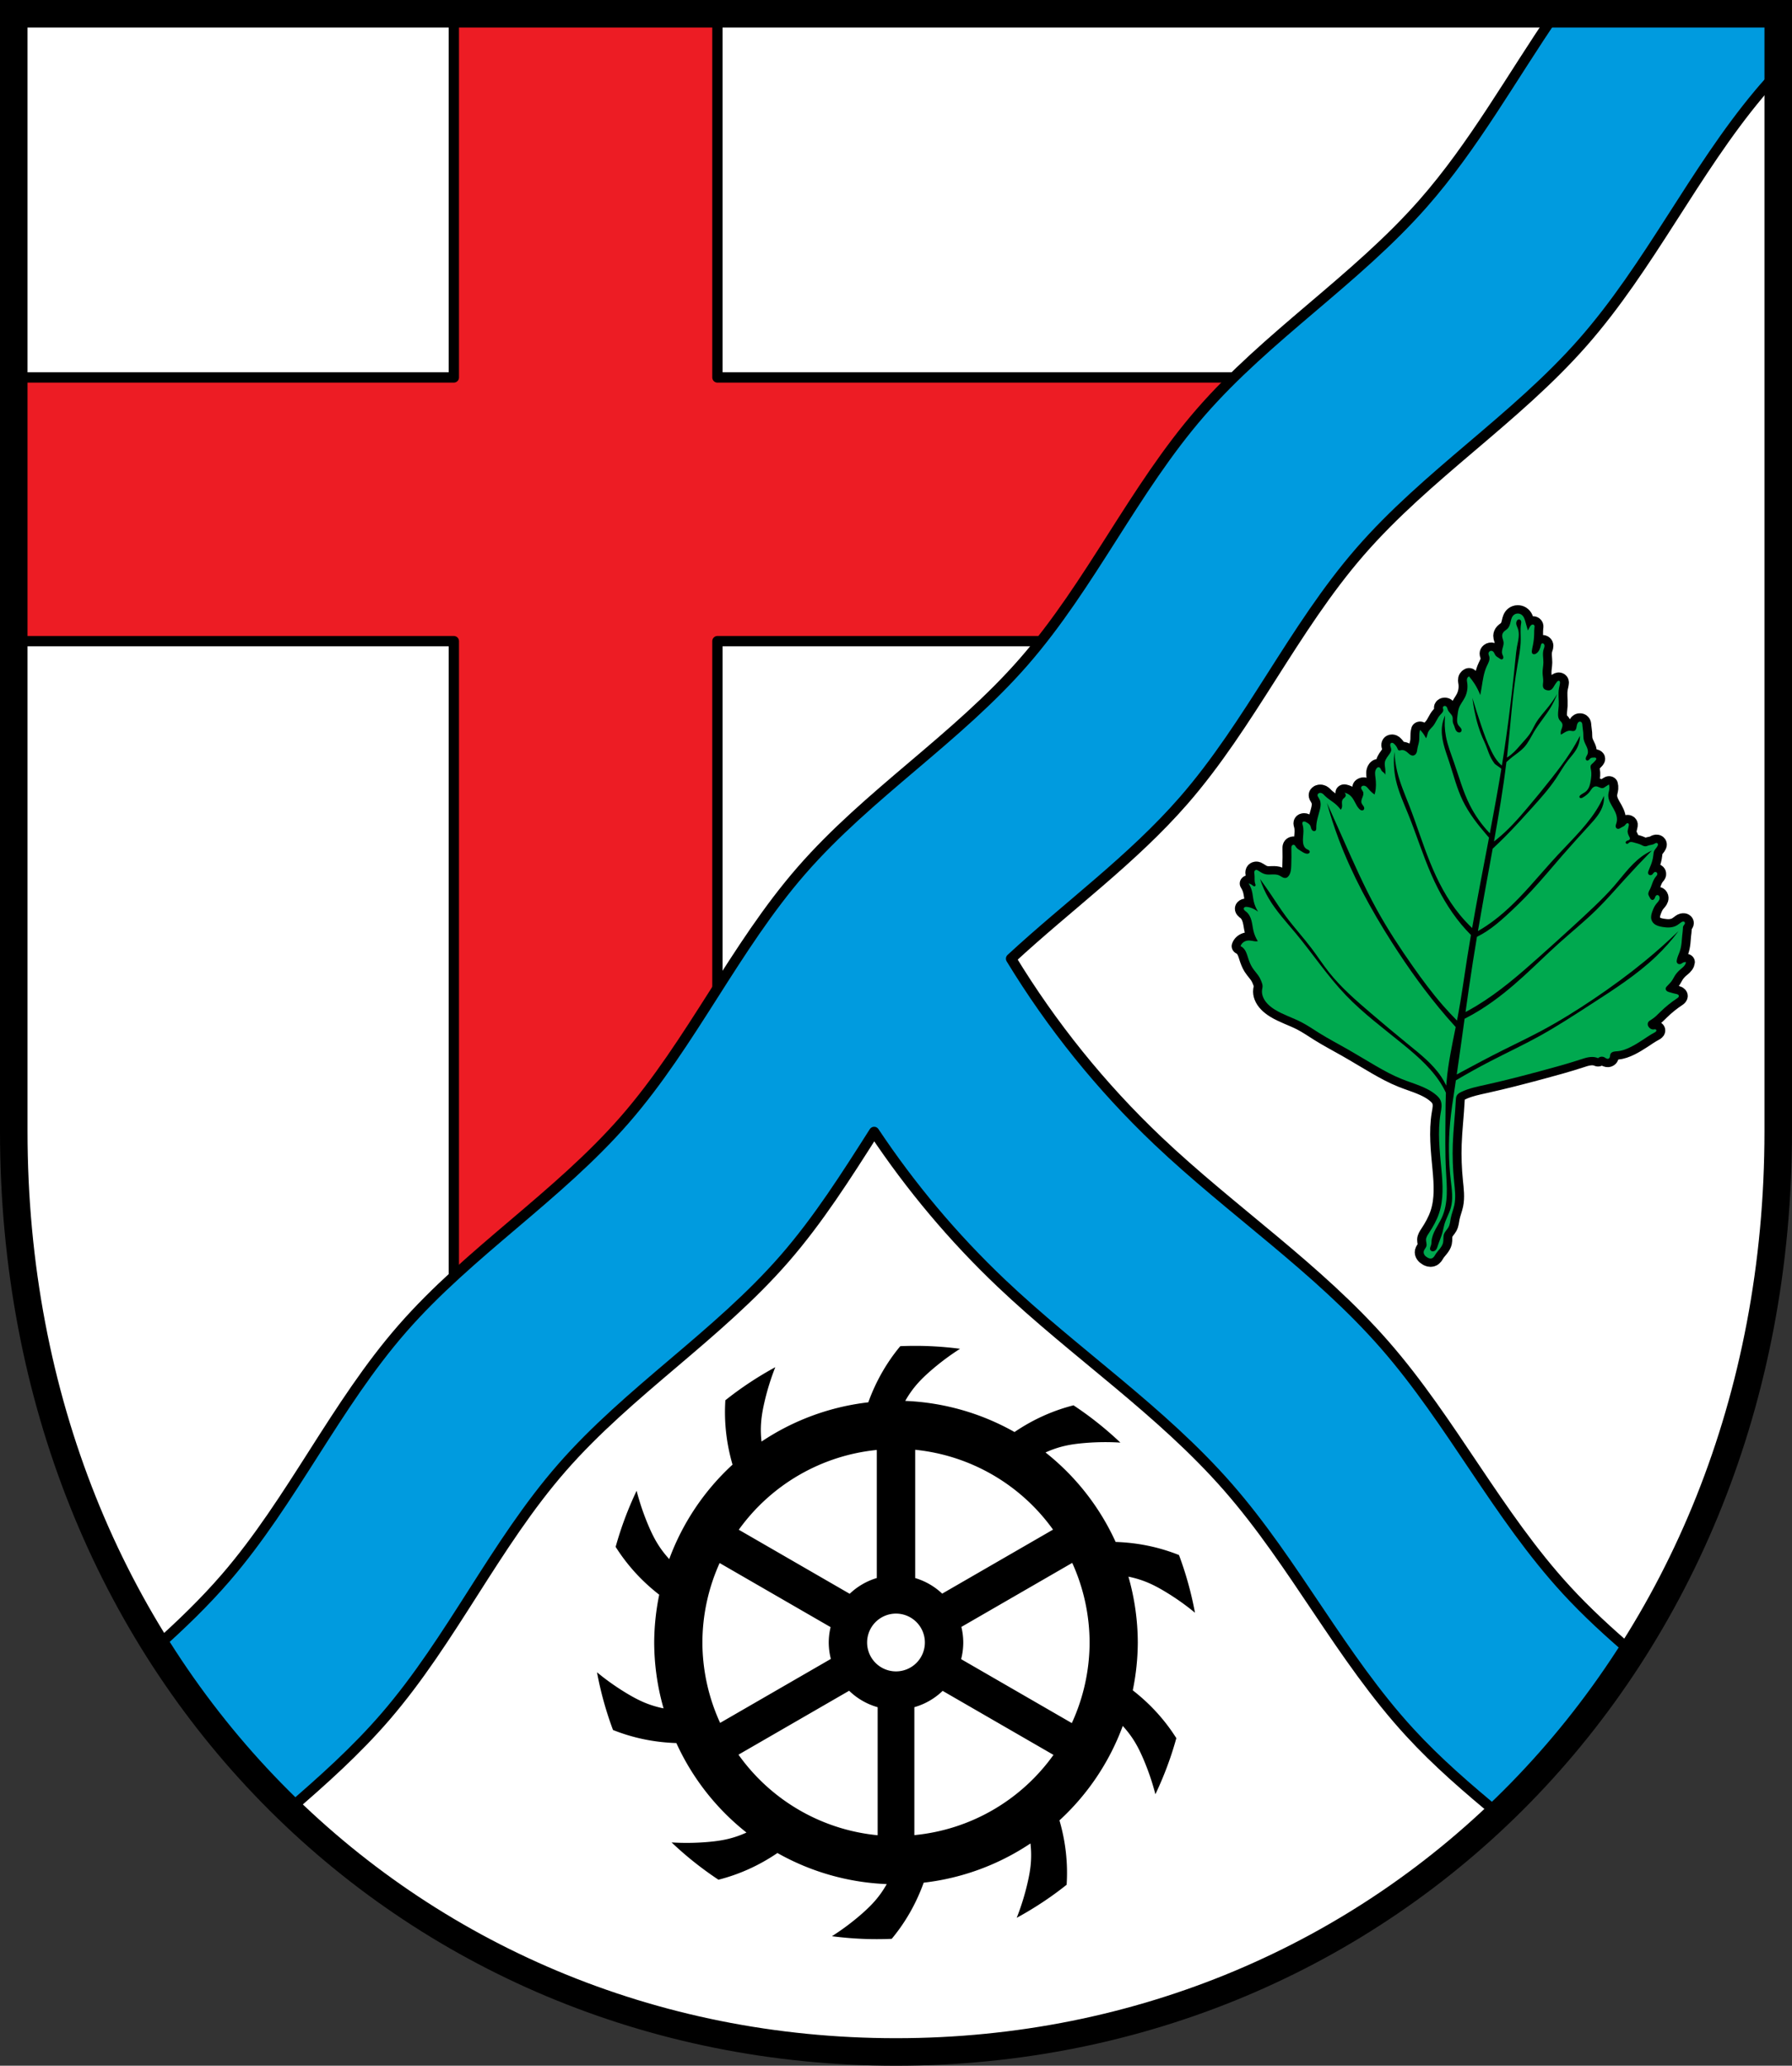
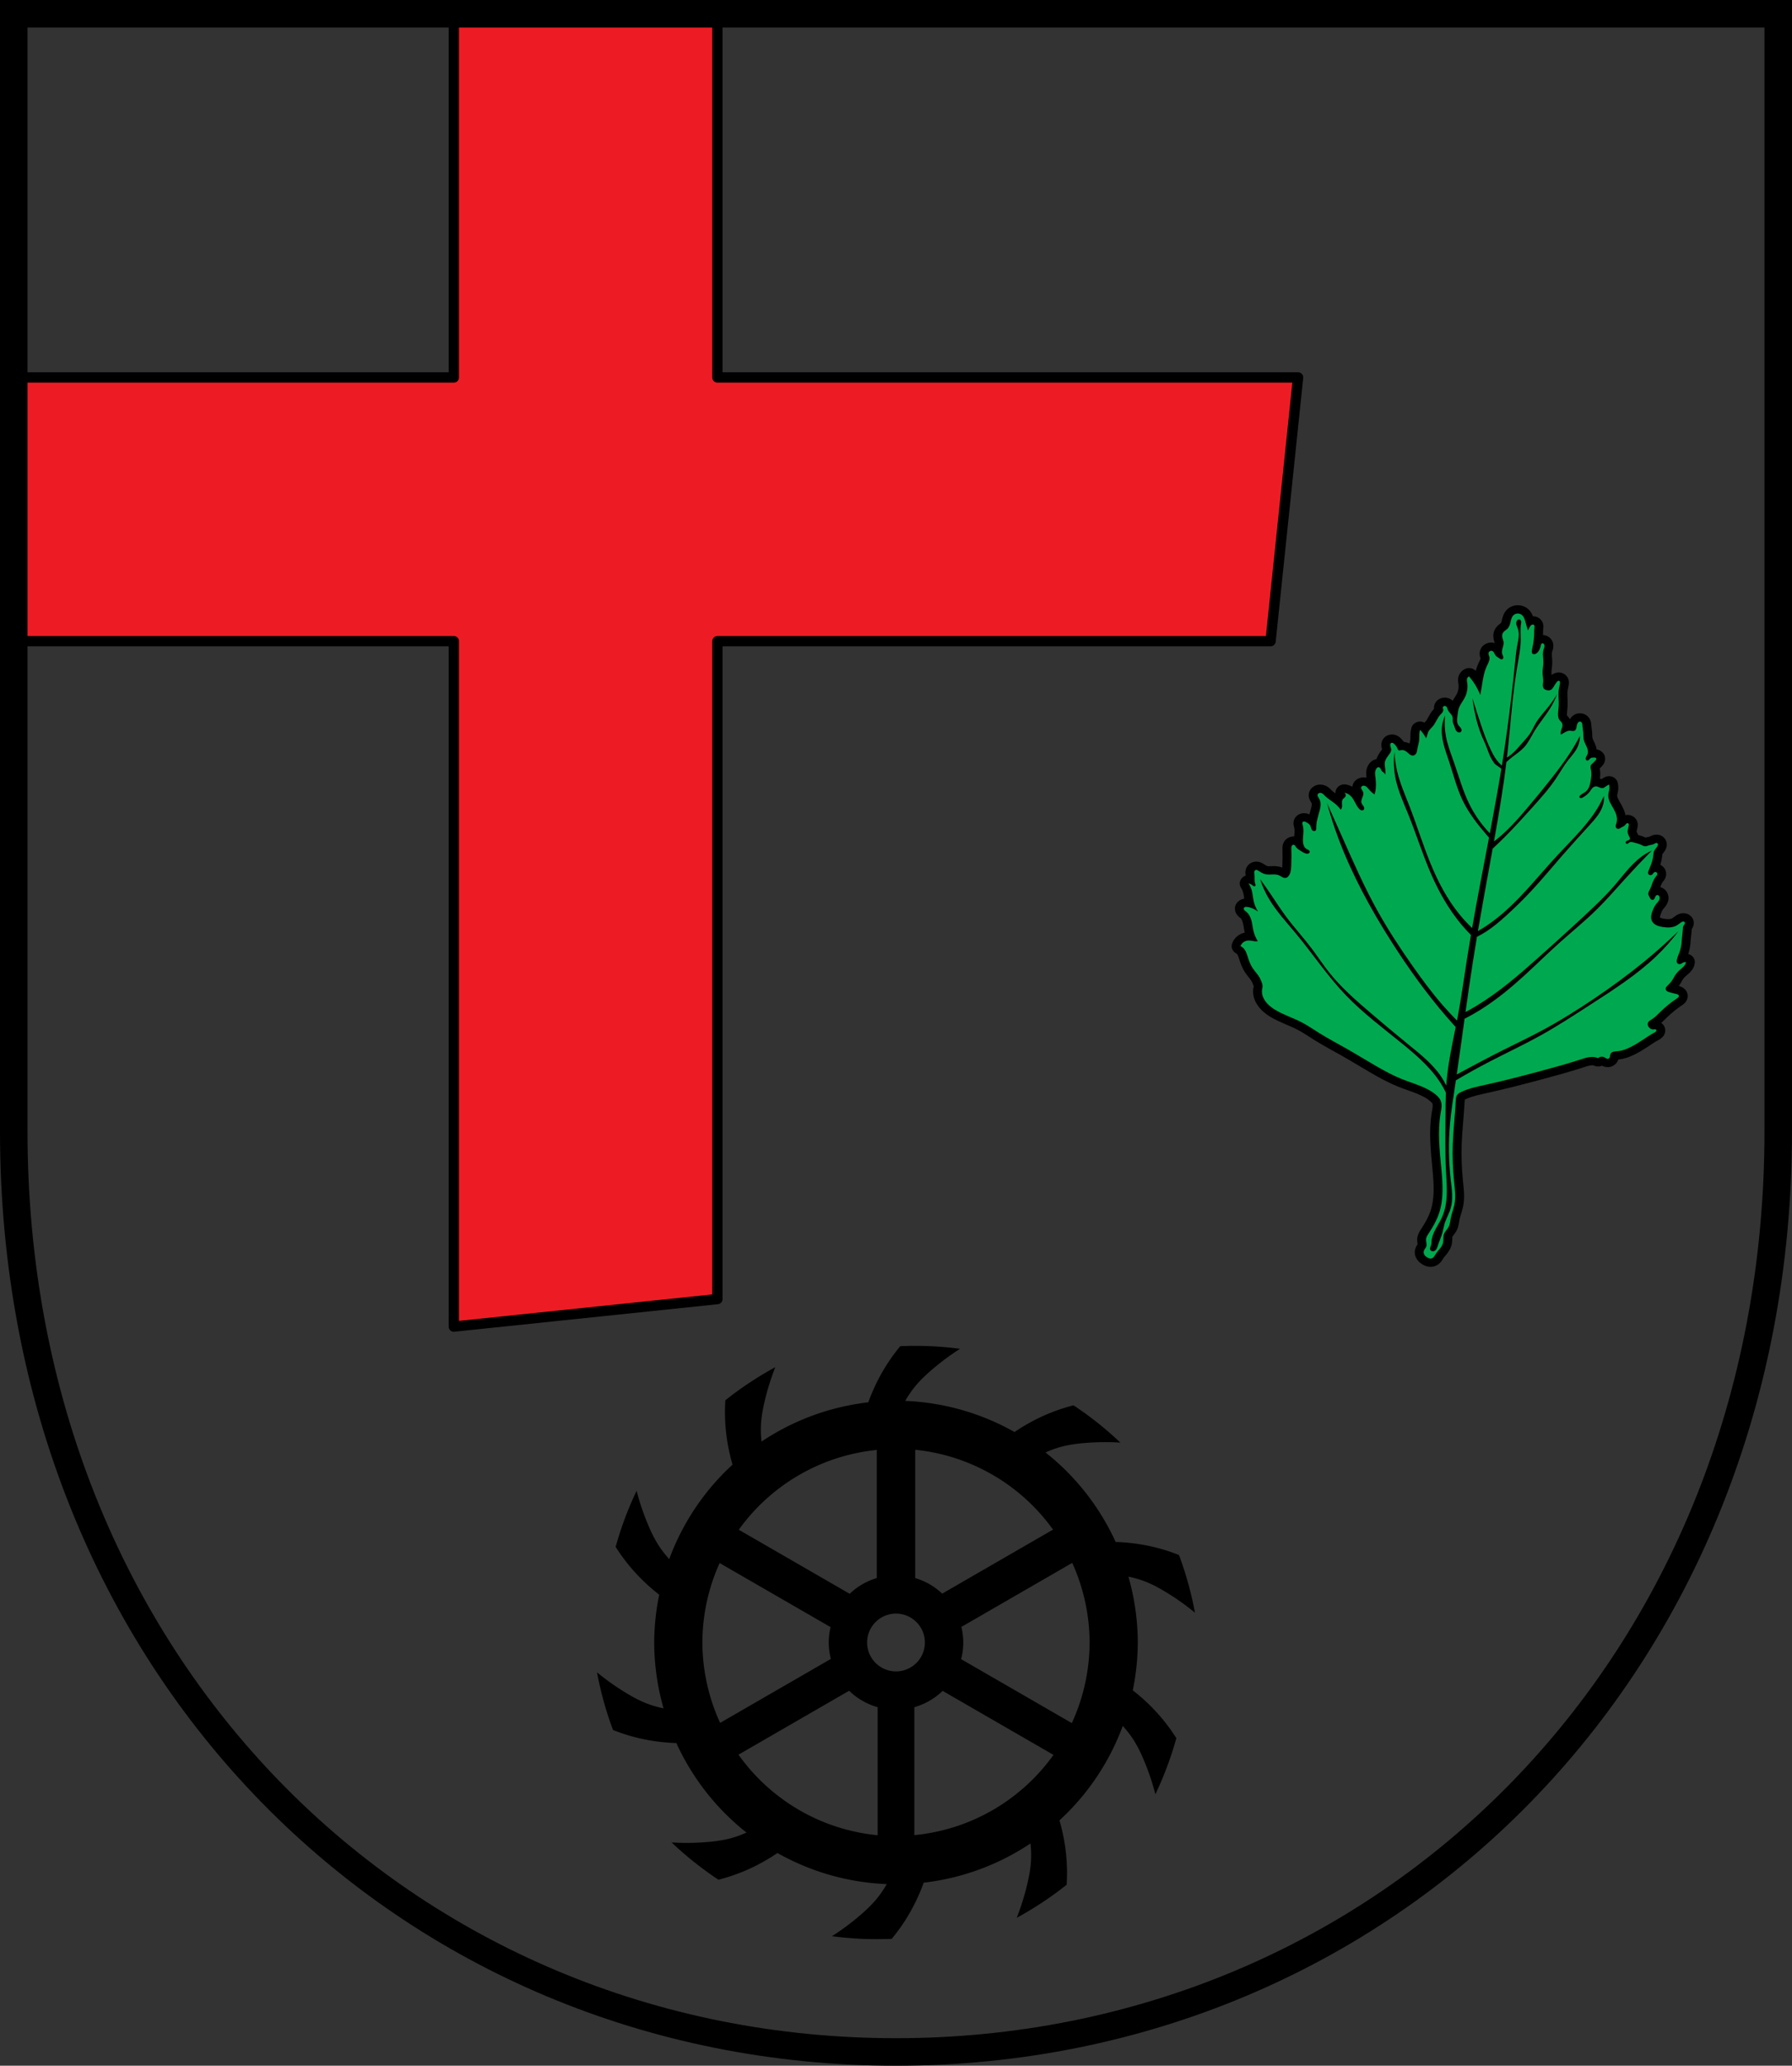
<svg xmlns="http://www.w3.org/2000/svg" xmlns:ns1="http://www.inkscape.org/namespaces/inkscape" xmlns:ns2="http://sodipodi.sourceforge.net/DTD/sodipodi-0.dtd" width="137.838mm" height="158.823mm" viewBox="0 0 137.838 158.823" version="1.1" id="svg865" ns1:version="0.92.5 (2060ec1f9f, 2020-04-08)" ns2:docname="DEU Birkheim COA.svg">
  <rect x="0" y="0" width="137.838" height="158.823" fill="#333333" stroke="none" />
  <defs id="defs859">
    <ns1:path-effect effect="spiro" id="path-effect3986" is_visible="true" />
    <ns1:path-effect effect="spiro" id="path-effect3981" is_visible="true" />
    <ns1:path-effect effect="spiro" id="path-effect3976" is_visible="true" />
    <ns1:path-effect effect="spiro" id="path-effect3971" is_visible="true" />
    <ns1:path-effect effect="spiro" id="path-effect3966" is_visible="true" />
    <ns1:path-effect effect="spiro" id="path-effect3961" is_visible="true" />
    <ns1:path-effect effect="spiro" id="path-effect3956" is_visible="true" />
    <ns1:path-effect effect="spiro" id="path-effect3951" is_visible="true" />
    <ns1:path-effect effect="spiro" id="path-effect3946" is_visible="true" />
    <ns1:path-effect effect="spiro" id="path-effect3941" is_visible="true" />
    <ns1:path-effect effect="spiro" id="path-effect3937" is_visible="true" />
    <ns1:path-effect effect="spiro" id="path-effect3929" is_visible="true" />
    <ns1:path-effect effect="spiro" id="path-effect3848" is_visible="true" />
    <ns1:path-effect effect="spiro" id="path-effect1340" is_visible="true" />
    <ns1:path-effect effect="spiro" id="path-effect3644" is_visible="true" />
    <ns1:path-effect effect="spiro" id="path-effect3636" is_visible="true" />
    <ns1:path-effect effect="spiro" id="path-effect3544" is_visible="true" />
    <ns1:path-effect effect="spiro" id="path-effect3466" is_visible="true" />
    <ns1:path-effect effect="spiro" id="path-effect3544-2" is_visible="true" />
    <ns1:path-effect effect="spiro" id="path-effect3644-8" is_visible="true" />
    <ns1:path-effect effect="spiro" id="path-effect3644-3" is_visible="true" />
    <ns1:path-effect effect="spiro" id="path-effect3636-0" is_visible="true" />
    <ns1:path-effect effect="spiro" id="path-effect1727-0-1" is_visible="true" />
    <ns1:path-effect effect="spiro" id="path-effect1731-8-3" is_visible="true" />
    <ns1:path-effect effect="spiro" id="path-effect1727-3" is_visible="true" />
    <ns1:path-effect effect="spiro" id="path-effect1731-7" is_visible="true" />
    <ns1:path-effect effect="spiro" id="path-effect841-8" is_visible="true" />
    <ns1:path-effect effect="skeletal" id="path-effect6414" is_visible="true" lpeversion="1" pattern="m 26507.414,27761.564 c 0,-13.157 10.678,-23.835 23.835,-23.835 13.157,0 23.835,10.678 23.835,23.835 0,13.157 -10.678,23.835 -23.835,23.835 -13.157,0 -23.835,-10.678 -23.835,-23.835 z" copytype="single_stretched" prop_scale="0.08" scale_y_rel="false" spacing="0" normal_offset="0" tang_offset="0" prop_units="false" vertical_pattern="false" hide_knot="false" fuse_tolerance="0" />
    <ns1:path-effect effect="spiro" id="path-effect1340-8" is_visible="true" />
    <ns1:path-effect effect="spiro" id="path-effect1340-8-8" is_visible="true" />
    <ns1:path-effect effect="spiro" id="path-effect3848-7" is_visible="true" />
    <ns1:path-effect effect="spiro" id="path-effect3929-5" is_visible="true" />
    <ns1:path-effect effect="spiro" id="path-effect3929-5-2" is_visible="true" />
    <ns1:path-effect effect="spiro" id="path-effect3929-5-2-7" is_visible="true" />
  </defs>
  <ns2:namedview id="base" pagecolor="#ffffff" bordercolor="#666666" borderopacity="1.0" ns1:pageopacity="0.0" ns1:pageshadow="2" ns1:zoom="1.321061" ns1:cx="260.48049" ns1:cy="300.13755" ns1:document-units="mm" ns1:current-layer="layer1" showgrid="false" ns1:window-width="1920" ns1:window-height="1046" ns1:window-x="-11" ns1:window-y="-11" ns1:window-maximized="1" fit-margin-top="0" fit-margin-left="0" fit-margin-right="0" fit-margin-bottom="0" ns1:snap-global="false" ns1:snap-midpoints="true" ns1:snap-smooth-nodes="true" />
  <g ns1:label="Ebene 1" ns1:groupmode="layer" id="layer1" transform="translate(12.88,168.984)">
-     <path style="opacity:1;fill:#ffffff;fill-opacity:1;fill-rule:evenodd;stroke:none;stroke-width:2.117;stroke-linecap:round;stroke-linejoin:miter;stroke-miterlimit:4;stroke-dasharray:none;stroke-opacity:1;paint-order:fill markers stroke" d="m -11.822,-167.925 v 85.912 c 0,41.282 30.265,70.794 67.86,70.794 37.595,0 67.861,-29.511 67.861,-70.794 v -85.912 z" id="rect953-4-8" ns1:connector-curvature="0" ns2:nodetypes="cssscc" />
    <path style="fill:#000000;fill-opacity:1;stroke:#000000;stroke-width:5.32;stroke-linecap:round;stroke-linejoin:round;stroke-miterlimit:4;stroke-dasharray:none;stroke-opacity:1" d="m -259.98,-192.5 c -0.024,-0.422 -0.035,-0.845 -0.033,-1.268 9.1e-4,-0.18 0.004,-0.361 0.045,-0.536 0.041,-0.175 0.121,-0.345 0.255,-0.465 0.067,-0.06 0.147,-0.106 0.234,-0.131 0.087,-0.025 0.18,-0.027 0.267,-0.003 0.074,0.02 0.141,0.059 0.2,0.109 0.058,0.05 0.107,0.11 0.148,0.174 0.082,0.129 0.132,0.275 0.187,0.418 0.236,0.613 0.566,1.185 0.867,1.768 0.564,1.091 1.031,2.232 1.401,3.403 0.18,0.57 0.339,1.149 0.567,1.702 0.068,0.164 0.143,0.328 0.256,0.464 0.113,0.137 0.269,0.246 0.445,0.27 0.165,0.022 0.335,-0.033 0.471,-0.129 0.137,-0.096 0.243,-0.229 0.329,-0.372 0.282,-0.464 0.365,-1.026 0.334,-1.568 -0.029,-0.511 -0.154,-1.011 -0.3,-1.501 -0.033,-0.11 -0.067,-0.222 -0.076,-0.337 -0.009,-0.115 0.01,-0.236 0.076,-0.331 0.043,-0.062 0.105,-0.11 0.174,-0.14 0.069,-0.03 0.145,-0.042 0.221,-0.038 0.15,0.008 0.292,0.08 0.407,0.178 0.207,0.178 0.33,0.436 0.404,0.699 0.074,0.263 0.105,0.536 0.164,0.802 0.148,0.671 0.47,1.291 0.828,1.878 0.358,0.587 0.755,1.151 1.074,1.759 0.528,1.006 0.835,2.119 1.401,3.103 0.459,0.798 1.082,1.5 1.468,2.336 0.171,0.371 0.294,0.766 0.498,1.12 0.102,0.177 0.224,0.344 0.375,0.483 0.151,0.138 0.331,0.247 0.529,0.299 0.228,0.06 0.469,0.044 0.701,0 0.389,-0.073 0.777,-0.233 1.034,-0.534 0.201,-0.235 0.306,-0.539 0.354,-0.844 0.048,-0.305 0.043,-0.616 0.046,-0.925 0.006,-0.48 0.035,-0.959 0.1,-1.435 0.02,-0.147 0.045,-0.297 0.117,-0.426 0.036,-0.065 0.084,-0.123 0.144,-0.167 0.06,-0.044 0.132,-0.072 0.206,-0.074 0.059,-0.002 0.117,0.012 0.17,0.037 0.053,0.025 0.101,0.061 0.142,0.102 0.082,0.083 0.139,0.189 0.189,0.295 0.256,0.541 0.378,1.134 0.567,1.702 0.575,1.731 1.747,3.193 2.536,4.838 0.411,0.858 0.718,1.765 1.168,2.602 0.284,0.528 0.643,1.045 1.168,1.335 0.205,0.113 0.429,0.188 0.649,0.272 0.219,0.084 0.438,0.18 0.619,0.328 0.182,0.149 0.32,0.346 0.421,0.558 0.1,0.212 0.164,0.44 0.213,0.67 0.097,0.46 0.134,0.935 0.301,1.375 0.107,0.282 0.266,0.543 0.467,0.767 0.175,-0.324 0.353,-0.646 0.534,-0.968 0.163,-0.29 0.329,-0.58 0.537,-0.84 0.208,-0.259 0.462,-0.489 0.764,-0.628 0.195,-0.09 0.405,-0.14 0.606,-0.216 0.201,-0.075 0.399,-0.181 0.528,-0.352 0.14,-0.185 0.184,-0.429 0.166,-0.66 -0.018,-0.231 -0.091,-0.454 -0.166,-0.674 -0.141,-0.413 -0.29,-0.832 -0.3,-1.268 -0.005,-0.197 0.023,-0.404 0.133,-0.567 0.068,-0.1 0.166,-0.18 0.278,-0.227 0.112,-0.047 0.237,-0.061 0.356,-0.04 0.196,0.034 0.367,0.158 0.499,0.307 0.132,0.149 0.231,0.324 0.335,0.494 0.41,0.668 0.919,1.271 1.335,1.935 0.398,0.636 0.713,1.332 1.201,1.902 0.55,0.642 1.289,1.089 1.935,1.635 0.291,0.246 0.567,0.515 0.788,0.826 0.221,0.311 0.388,0.666 0.447,1.043 0.037,0.239 0.031,0.482 0.04,0.724 0.009,0.242 0.033,0.488 0.127,0.71 0.054,0.128 0.132,0.249 0.243,0.333 0.055,0.042 0.118,0.075 0.185,0.093 0.067,0.018 0.138,0.022 0.206,0.008 0.116,-0.024 0.218,-0.1 0.29,-0.195 0.072,-0.095 0.117,-0.208 0.148,-0.322 0.063,-0.229 0.079,-0.476 0.195,-0.684 0.078,-0.14 0.197,-0.252 0.327,-0.346 0.13,-0.094 0.271,-0.171 0.407,-0.254 0.108,-0.066 0.214,-0.137 0.333,-0.178 0.06,-0.02 0.122,-0.033 0.185,-0.033 0.063,3.1e-4 0.127,0.014 0.182,0.044 0.065,0.035 0.117,0.09 0.153,0.154 0.036,0.064 0.056,0.137 0.063,0.21 0.015,0.146 -0.018,0.293 -0.05,0.436 -0.088,0.392 -0.173,0.786 -0.3,1.168 -0.073,0.218 -0.16,0.437 -0.167,0.667 -0.008,0.278 0.102,0.547 0.253,0.78 0.151,0.233 0.341,0.438 0.514,0.654 0.697,0.869 1.122,1.921 1.501,2.969 0.201,0.557 0.393,1.12 0.5,1.702 0.133,0.721 0.131,1.484 -0.133,2.169 -0.234,0.604 -0.66,1.121 -0.867,1.735 -0.042,0.125 -0.075,0.256 -0.067,0.388 0.004,0.066 0.019,0.132 0.046,0.192 0.028,0.06 0.069,0.114 0.121,0.154 0.08,0.061 0.185,0.087 0.285,0.078 0.101,-0.008 0.197,-0.049 0.279,-0.106 0.165,-0.116 0.272,-0.296 0.369,-0.472 0.442,-0.8 0.798,-1.661 0.901,-2.569 0.048,-0.426 0.04,-0.86 0.13,-1.28 0.045,-0.21 0.116,-0.416 0.225,-0.6 0.11,-0.184 0.26,-0.347 0.445,-0.456 0.161,-0.094 0.344,-0.145 0.528,-0.173 0.184,-0.028 0.371,-0.034 0.557,-0.045 0.186,-0.011 0.373,-0.026 0.554,-0.071 0.181,-0.045 0.356,-0.122 0.497,-0.245 0.227,-0.199 0.341,-0.493 0.467,-0.767 0.11,-0.239 0.237,-0.471 0.367,-0.701 0.076,-0.134 0.154,-0.268 0.234,-0.4 0.291,0.314 0.528,0.676 0.701,1.068 0.275,0.625 0.381,1.315 0.667,1.935 0.343,0.743 0.929,1.351 1.573,1.856 0.644,0.505 1.354,0.92 2.03,1.381 0.628,0.428 1.233,0.9 1.736,1.47 0.503,0.57 0.902,1.245 1.073,1.986 0.067,0.288 0.099,0.585 0.2,0.863 0.051,0.139 0.118,0.273 0.212,0.388 0.093,0.115 0.212,0.211 0.35,0.265 0.193,0.076 0.419,0.065 0.601,-0.033 0.149,-0.081 0.263,-0.214 0.354,-0.357 0.091,-0.143 0.162,-0.297 0.247,-0.444 0.109,-0.189 0.24,-0.363 0.358,-0.546 0.118,-0.183 0.224,-0.377 0.276,-0.588 0.051,-0.209 0.047,-0.431 0.114,-0.636 0.034,-0.102 0.086,-0.201 0.163,-0.276 0.077,-0.075 0.182,-0.125 0.29,-0.123 0.074,0.001 0.147,0.027 0.209,0.067 0.062,0.041 0.114,0.096 0.156,0.157 0.083,0.123 0.126,0.268 0.169,0.41 0.101,0.333 0.212,0.664 0.3,1.001 0.041,0.157 0.077,0.315 0.133,0.467 0.12,0.322 0.328,0.606 0.57,0.85 0.242,0.244 0.519,0.45 0.798,0.652 0.126,0.091 0.255,0.183 0.353,0.304 0.049,0.06 0.091,0.128 0.118,0.201 0.027,0.073 0.039,0.152 0.029,0.23 -0.016,0.137 -0.097,0.258 -0.189,0.361 -0.092,0.103 -0.197,0.195 -0.279,0.306 -0.153,0.208 -0.215,0.48 -0.167,0.734 0.051,0.077 0.123,0.138 0.207,0.176 0.084,0.037 0.179,0.05 0.269,0.036 0.091,-0.014 0.177,-0.054 0.246,-0.115 0.069,-0.061 0.12,-0.142 0.145,-0.23 0.015,-0.055 0.021,-0.111 0.033,-0.167 0.033,-0.149 0.112,-0.286 0.216,-0.398 0.104,-0.112 0.233,-0.198 0.371,-0.264 0.275,-0.132 0.582,-0.181 0.881,-0.239 0.665,-0.129 1.325,-0.313 2.002,-0.334 0.25,-0.008 0.5,0.007 0.75,-0.009 0.249,-0.016 0.502,-0.066 0.718,-0.191 0.314,-0.183 0.516,-0.505 0.767,-0.767 0.183,-0.191 0.394,-0.353 0.595,-0.523 0.202,-0.171 0.397,-0.354 0.539,-0.578 0.093,-0.147 0.162,-0.309 0.267,-0.447 0.053,-0.069 0.115,-0.132 0.188,-0.178 0.073,-0.046 0.159,-0.076 0.246,-0.075 0.078,2.1e-4 0.155,0.024 0.222,0.065 0.067,0.041 0.123,0.097 0.167,0.162 0.088,0.129 0.127,0.286 0.144,0.441 0.036,0.317 -0.01,0.636 -0.058,0.951 -0.048,0.315 -0.1,0.633 -0.075,0.951 0.039,0.514 0.271,0.991 0.467,1.468 0.394,0.961 0.652,1.975 0.801,3.003 0.096,0.666 0.147,1.339 0.267,2.002 0.033,0.18 0.07,0.361 0.147,0.527 0.076,0.166 0.194,0.319 0.354,0.407 0.175,0.096 0.393,0.107 0.579,0.036 0.186,-0.071 0.34,-0.221 0.422,-0.403 0.085,-0.189 0.095,-0.402 0.124,-0.608 0.015,-0.103 0.035,-0.205 0.072,-0.302 0.037,-0.097 0.093,-0.188 0.17,-0.257 0.074,-0.066 0.167,-0.111 0.265,-0.129 0.098,-0.018 0.2,-0.01 0.294,0.022 0.188,0.063 0.339,0.221 0.408,0.407 0.055,0.148 0.06,0.31 0.045,0.467 -0.015,0.157 -0.052,0.311 -0.078,0.467 -0.123,0.712 -0.049,1.444 0.064,2.158 0.113,0.714 0.266,1.424 0.303,2.146 0.015,0.295 0.011,0.592 0.052,0.884 0.041,0.293 0.132,0.586 0.315,0.817 0.187,0.236 0.456,0.391 0.701,0.567 0.191,0.138 0.374,0.293 0.59,0.386 0.108,0.046 0.225,0.076 0.343,0.077 0.118,3.6e-4 0.237,-0.03 0.335,-0.096 0.082,-0.056 0.147,-0.135 0.192,-0.223 0.045,-0.089 0.07,-0.186 0.082,-0.285 0.022,-0.197 -0.011,-0.396 -0.041,-0.593 -0.024,-0.16 -0.045,-0.323 -0.023,-0.484 0.011,-0.08 0.033,-0.159 0.07,-0.231 0.037,-0.072 0.088,-0.137 0.153,-0.186 0.104,-0.078 0.24,-0.109 0.37,-0.099 0.13,0.011 0.255,0.061 0.364,0.132 0.284,0.184 0.464,0.503 0.534,0.834 0.064,0.303 0.044,0.617 -0.003,0.922 -0.047,0.306 -0.12,0.607 -0.164,0.913 -0.114,0.796 -0.026,1.608 0.1,2.402 0.141,0.891 0.349,1.816 0.934,2.502 0.355,0.417 0.839,0.723 1.368,0.867 0.449,0.122 0.923,0.13 1.384,0.069 0.461,-0.061 0.91,-0.19 1.352,-0.335 0.684,-0.226 1.357,-0.496 1.968,-0.877 0.611,-0.381 1.16,-0.877 1.535,-1.492 0.301,-0.493 0.482,-1.048 0.734,-1.568 0.079,-0.163 0.168,-0.326 0.302,-0.448 0.067,-0.061 0.145,-0.11 0.231,-0.139 0.086,-0.029 0.18,-0.036 0.268,-0.014 0.092,0.023 0.176,0.077 0.239,0.149 0.063,0.071 0.105,0.159 0.129,0.252 0.036,0.147 0.024,0.3 0.005,0.45 -0.02,0.15 -0.046,0.3 -0.038,0.451 0.017,0.297 0.167,0.568 0.3,0.834 0.319,0.637 0.56,1.311 0.834,1.969 0.309,0.74 0.661,1.461 0.968,2.202 0.365,0.883 0.667,1.795 0.834,2.736 0.173,0.973 0.205,1.983 0.567,2.903 0.072,0.182 0.159,0.364 0.3,0.5 0.154,0.149 0.369,0.234 0.583,0.234 0.215,-7.1e-4 0.428,-0.087 0.584,-0.234 0.115,-0.108 0.199,-0.245 0.273,-0.385 0.074,-0.14 0.14,-0.284 0.228,-0.416 0.169,-0.254 0.417,-0.455 0.701,-0.567 0.063,0.15 0.108,0.307 0.133,0.467 0.066,0.408 0.007,0.828 -0.101,1.228 -0.108,0.399 -0.265,0.784 -0.4,1.175 -0.278,0.807 -0.465,1.649 -0.5,2.502 -0.028,0.678 0.038,1.36 -0.033,2.035 -0.078,0.736 -0.318,1.444 -0.467,2.169 -0.038,0.187 -0.071,0.38 -0.033,0.567 0.035,0.175 0.131,0.336 0.263,0.457 0.132,0.121 0.297,0.203 0.471,0.243 0.339,0.079 0.693,0.004 1.034,-0.067 0.592,-0.123 1.188,-0.233 1.768,-0.4 0.189,-0.054 0.379,-0.116 0.576,-0.118 0.098,-0.001 0.198,0.012 0.289,0.048 0.092,0.035 0.176,0.093 0.236,0.171 0.054,0.07 0.087,0.155 0.102,0.243 0.014,0.088 0.01,0.178 -0.007,0.265 -0.034,0.174 -0.115,0.335 -0.194,0.493 -0.959,1.921 -1.723,3.938 -2.302,6.006 -0.344,1.225 -0.629,2.484 -1.234,3.603 -0.184,0.341 -0.403,0.682 -0.434,1.068 -0.026,0.324 0.087,0.651 0.286,0.908 0.199,0.257 0.478,0.445 0.781,0.561 0.233,0.089 0.483,0.138 0.732,0.126 0.249,-0.012 0.497,-0.086 0.703,-0.226 0.105,-0.071 0.198,-0.159 0.306,-0.224 0.054,-0.033 0.112,-0.06 0.174,-0.075 0.061,-0.015 0.126,-0.018 0.188,-0.002 0.101,0.026 0.187,0.101 0.235,0.194 0.049,0.093 0.063,0.201 0.051,0.305 -0.023,0.208 -0.141,0.392 -0.253,0.569 -0.773,1.225 -1.385,2.543 -2.035,3.837 -0.644,1.283 -1.329,2.549 -2.135,3.737 -0.751,1.107 -1.623,2.16 -2.736,2.903 -0.324,0.216 -0.67,0.407 -0.952,0.676 -0.141,0.134 -0.266,0.288 -0.354,0.462 -0.088,0.174 -0.138,0.369 -0.129,0.564 0.014,0.298 0.162,0.57 0.253,0.853 0.045,0.142 0.077,0.29 0.07,0.439 -0.007,0.149 -0.056,0.299 -0.156,0.409 -0.074,0.082 -0.173,0.139 -0.279,0.173 -0.105,0.034 -0.217,0.045 -0.328,0.044 -0.221,-0.001 -0.44,-0.049 -0.662,-0.051 -0.341,-0.003 -0.682,0.108 -0.957,0.311 -0.274,0.203 -0.481,0.496 -0.578,0.823 -0.189,0.009 -0.377,0.032 -0.562,0.069 -0.796,0.16 -1.521,0.576 -2.152,1.087 -0.631,0.511 -1.176,1.117 -1.725,1.715 -2.818,3.071 -5.789,5.998 -8.774,8.907 -4.086,3.981 -8.204,7.933 -12.478,11.711 -1.879,1.661 -3.81,3.311 -5.238,5.372 -0.167,0.241 -0.328,0.488 -0.45,0.755 -0.123,0.266 -0.208,0.554 -0.217,0.847 -0.018,0.558 0.235,1.084 0.477,1.587 2.022,4.195 3.754,8.525 5.829,12.694 1.774,3.563 3.794,7.001 6.006,10.31 1.411,2.111 2.921,4.214 3.67,6.64 0.423,1.369 0.591,2.808 1.034,4.171 0.304,0.935 0.742,1.853 0.767,2.836 0.011,0.436 -0.059,0.868 -0.114,1.301 -0.055,0.432 -0.094,0.873 -0.02,1.302 0.079,0.458 0.284,0.885 0.497,1.298 0.214,0.413 0.441,0.824 0.57,1.271 0.202,0.695 0.158,1.437 0.055,2.154 -0.103,0.716 -0.263,1.427 -0.288,2.15 -0.011,0.299 0.002,0.6 -0.041,0.896 -0.043,0.296 -0.148,0.594 -0.359,0.806 -0.152,0.153 -0.351,0.253 -0.56,0.308 -0.208,0.055 -0.426,0.066 -0.641,0.059 -0.414,-0.014 -0.832,-0.099 -1.194,-0.303 -0.361,-0.203 -0.661,-0.534 -0.775,-0.932 -0.083,-0.29 -0.066,-0.599 -0.045,-0.9 0.021,-0.301 0.046,-0.608 -0.022,-0.902 -0.08,-0.345 -0.283,-0.648 -0.497,-0.93 -0.215,-0.282 -0.447,-0.554 -0.604,-0.872 -0.167,-0.34 -0.24,-0.721 -0.262,-1.099 -0.022,-0.379 0.005,-0.758 0.028,-1.136 0.143,-2.363 0.122,-4.751 -0.334,-7.073 -0.901,-4.589 -3.438,-8.669 -6.006,-12.579 -3.294,-5.016 -6.756,-10.019 -8.742,-15.681 -0.238,-0.678 -0.454,-1.365 -0.767,-2.012 -0.313,-0.646 -0.73,-1.257 -1.302,-1.692 -0.563,-0.428 -1.248,-0.666 -1.935,-0.834 -3.686,-0.9 -7.532,0.052 -11.311,0.4 -2.938,0.271 -5.897,0.173 -8.842,0 -3.538,-0.207 -7.07,-0.521 -10.61,-0.701 -3.115,-0.158 -6.237,-0.211 -9.342,-0.5 -2.156,-0.201 -4.307,-0.516 -6.473,-0.534 -2.973,-0.025 -5.948,0.511 -8.908,0.234 -1.833,-0.172 -3.709,-0.696 -5.071,-1.935 -0.548,-0.499 -1.004,-1.109 -1.268,-1.802 -0.127,-0.332 -0.21,-0.682 -0.367,-1.001 -0.263,-0.534 -0.717,-0.946 -1.168,-1.335 -0.266,-0.23 -0.536,-0.456 -0.823,-0.659 -1.101,-0.779 -2.423,-1.185 -3.582,-1.876 -1.007,-0.6 -1.875,-1.406 -2.703,-2.235 -0.416,-0.417 -0.826,-0.843 -1.287,-1.211 -0.461,-0.367 -0.979,-0.676 -1.549,-0.825 -0.272,-0.071 -0.553,-0.105 -0.834,-0.1 -0.085,-0.444 -0.049,-0.91 0.103,-1.336 0.152,-0.426 0.418,-0.81 0.765,-1.1 0.403,-0.338 0.9,-0.543 1.401,-0.701 0.326,-0.102 0.659,-0.187 0.968,-0.334 0.204,-0.097 0.395,-0.221 0.567,-0.367 -0.997,-0.603 -1.901,-1.36 -2.669,-2.235 -0.738,-0.84 -1.349,-1.786 -2.099,-2.616 -0.75,-0.83 -1.678,-1.559 -2.772,-1.788 -0.249,-0.052 -0.507,-0.079 -0.737,-0.187 -0.115,-0.054 -0.222,-0.13 -0.301,-0.229 -0.079,-0.099 -0.13,-0.224 -0.129,-0.351 4.9e-4,-0.086 0.024,-0.171 0.064,-0.247 0.04,-0.076 0.095,-0.143 0.159,-0.201 0.127,-0.115 0.286,-0.19 0.445,-0.253 0.675,-0.269 1.409,-0.366 2.135,-0.367 0.503,-5.14e-4 1.006,0.044 1.501,0.133 -1.019,-0.599 -1.936,-1.369 -2.703,-2.269 -0.761,-0.893 -1.371,-1.909 -2.169,-2.769 -0.556,-0.6 -1.198,-1.118 -1.902,-1.535 0.423,-0.115 0.873,-0.127 1.301,-0.033 0.143,0.031 0.287,0.075 0.434,0.069 0.073,-0.003 0.147,-0.018 0.212,-0.051 0.065,-0.033 0.122,-0.086 0.155,-0.152 0.031,-0.063 0.038,-0.135 0.028,-0.204 -0.011,-0.069 -0.039,-0.134 -0.076,-0.193 -0.075,-0.118 -0.184,-0.208 -0.285,-0.304 -0.36,-0.343 -0.623,-0.773 -0.861,-1.21 -0.237,-0.437 -0.454,-0.886 -0.741,-1.293 -0.164,-0.232 -0.353,-0.455 -0.443,-0.724 -0.045,-0.135 -0.064,-0.28 -0.037,-0.42 0.026,-0.14 0.099,-0.273 0.213,-0.357 0.097,-0.072 0.218,-0.106 0.339,-0.116 0.121,-0.01 0.242,0.003 0.362,0.016 0.789,0.086 1.598,0.192 2.369,0 0.68,-0.169 1.28,-0.558 1.885,-0.913 0.605,-0.354 1.252,-0.687 1.952,-0.722 0.387,-0.02 0.773,0.053 1.16,0.055 0.194,8.22e-4 0.389,-0.016 0.575,-0.071 0.186,-0.054 0.363,-0.147 0.5,-0.284 0.226,-0.226 0.326,-0.55 0.367,-0.867 0.073,-0.568 -0.018,-1.147 -0.191,-1.693 -0.172,-0.546 -0.423,-1.063 -0.677,-1.576 -0.81,-1.637 -1.66,-3.254 -2.569,-4.838 -0.134,-0.234 -0.273,-0.477 -0.295,-0.745 -0.011,-0.134 0.008,-0.273 0.069,-0.393 0.061,-0.12 0.165,-0.22 0.293,-0.263 0.078,-0.026 0.162,-0.031 0.243,-0.02 0.081,0.011 0.16,0.037 0.234,0.071 0.149,0.068 0.282,0.167 0.424,0.249 0.558,0.322 1.227,0.37 1.868,0.434 0.544,0.054 1.096,0.124 1.635,0.033 0.266,-0.045 0.537,-0.135 0.727,-0.327 0.095,-0.096 0.167,-0.217 0.195,-0.349 0.029,-0.132 0.013,-0.275 -0.054,-0.392 -0.057,-0.1 -0.148,-0.178 -0.25,-0.23 -0.102,-0.052 -0.216,-0.079 -0.33,-0.092 -0.228,-0.026 -0.459,0.004 -0.688,-0.012 -0.388,-0.027 -0.76,-0.189 -1.073,-0.42 -0.313,-0.231 -0.572,-0.529 -0.795,-0.848 -0.701,-0.999 -1.066,-2.19 -1.635,-3.27 -0.317,-0.602 -0.701,-1.173 -1.168,-1.668 -0.119,-0.127 -0.245,-0.25 -0.332,-0.401 -0.043,-0.075 -0.076,-0.157 -0.09,-0.243 -0.014,-0.086 -0.009,-0.175 0.021,-0.257 0.032,-0.087 0.092,-0.162 0.165,-0.219 0.073,-0.057 0.16,-0.096 0.249,-0.12 0.179,-0.048 0.368,-0.038 0.553,-0.028 0.266,0.014 0.534,0.028 0.795,0.077 0.262,0.05 0.52,0.138 0.739,0.29 0.198,0.137 0.358,0.322 0.52,0.5 0.163,0.178 0.334,0.354 0.547,0.467 0.195,0.104 0.426,0.15 0.639,0.096 0.107,-0.027 0.208,-0.078 0.29,-0.152 0.082,-0.074 0.143,-0.171 0.172,-0.277 0.038,-0.143 0.016,-0.297 -0.034,-0.437 -0.05,-0.14 -0.127,-0.268 -0.199,-0.397 -0.919,-1.637 -1.267,-3.52 -1.735,-5.338 -0.231,-0.9 -0.509,-1.819 -1.101,-2.536 -0.298,-0.361 -0.667,-0.659 -1.068,-0.901 -0.151,-0.092 -0.308,-0.176 -0.447,-0.286 -0.139,-0.11 -0.262,-0.248 -0.32,-0.415 -0.07,-0.202 -0.038,-0.433 0.072,-0.616 0.11,-0.183 0.292,-0.318 0.495,-0.385 0.245,-0.081 0.514,-0.065 0.765,-0.007 0.252,0.058 0.492,0.156 0.736,0.24 1.235,0.424 2.564,0.477 3.837,0.767 0.856,0.195 1.688,0.499 2.469,0.901 0.049,-0.265 0.037,-0.541 -0.033,-0.801 -0.119,-0.436 -0.395,-0.808 -0.628,-1.194 -0.117,-0.193 -0.224,-0.394 -0.296,-0.608 -0.072,-0.214 -0.107,-0.443 -0.077,-0.667 0.024,-0.177 0.087,-0.346 0.146,-0.514 0.059,-0.169 0.114,-0.341 0.121,-0.52 0.009,-0.243 -0.077,-0.488 -0.237,-0.671 -0.159,-0.184 -0.389,-0.304 -0.631,-0.33 0.637,-0.187 1.325,-0.199 1.969,-0.033 0.814,0.21 1.53,0.688 2.215,1.176 0.685,0.488 1.368,1 2.156,1.293 0.227,0.085 0.467,0.151 0.708,0.129 0.12,-0.011 0.24,-0.044 0.344,-0.105 0.105,-0.061 0.194,-0.149 0.249,-0.257 0.047,-0.093 0.068,-0.199 0.064,-0.303 -0.004,-0.104 -0.032,-0.207 -0.077,-0.301 -0.09,-0.188 -0.246,-0.338 -0.418,-0.456 -0.344,-0.236 -0.763,-0.36 -1.07,-0.642 -0.229,-0.211 -0.379,-0.496 -0.474,-0.793 -0.094,-0.297 -0.137,-0.607 -0.18,-0.916 -0.043,-0.308 -0.089,-0.619 -0.188,-0.914 -0.099,-0.295 -0.257,-0.578 -0.493,-0.781 -0.217,-0.187 -0.489,-0.297 -0.728,-0.455 -0.119,-0.079 -0.232,-0.171 -0.319,-0.285 -0.087,-0.114 -0.147,-0.251 -0.155,-0.394 -0.006,-0.108 0.019,-0.217 0.067,-0.314 0.048,-0.097 0.118,-0.183 0.2,-0.253 0.138,-0.116 0.31,-0.188 0.487,-0.219 0.177,-0.031 0.36,-0.022 0.537,0.012 0.354,0.068 0.68,0.231 1.011,0.374 0.745,0.322 1.532,0.547 2.336,0.667 -0.048,-0.224 -0.103,-0.447 -0.167,-0.667 -0.441,-1.532 -1.25,-2.934 -2.169,-4.237 -0.287,-0.408 -0.588,-0.81 -0.807,-1.257 -0.22,-0.448 -0.357,-0.951 -0.294,-1.445 0.016,-0.126 0.046,-0.252 0.104,-0.366 0.059,-0.113 0.148,-0.213 0.263,-0.268 0.117,-0.056 0.253,-0.063 0.38,-0.036 0.127,0.027 0.245,0.086 0.353,0.157 0.217,0.142 0.402,0.333 0.635,0.446 0.27,0.131 0.58,0.147 0.867,0.234 0.245,0.074 0.474,0.2 0.667,0.367 -0.235,-0.561 -0.526,-1.098 -0.867,-1.602 -0.425,-0.626 -0.936,-1.215 -1.168,-1.935 -0.156,-0.485 -0.176,-1.005 -0.145,-1.514 0.03,-0.509 0.109,-1.014 0.145,-1.522 0.016,-0.228 0.023,-0.457 -0.003,-0.684 -0.026,-0.227 -0.086,-0.452 -0.198,-0.651 -0.136,-0.243 -0.343,-0.437 -0.54,-0.634 -0.197,-0.197 -0.392,-0.408 -0.494,-0.667 -0.038,-0.098 -0.063,-0.201 -0.061,-0.306 0.002,-0.105 0.032,-0.21 0.094,-0.294 0.048,-0.065 0.115,-0.116 0.188,-0.15 0.073,-0.034 0.154,-0.052 0.235,-0.058 0.162,-0.011 0.323,0.028 0.478,0.074 0.572,0.169 1.117,0.444 1.568,0.834 0.093,0.081 0.182,0.166 0.286,0.232 0.104,0.066 0.225,0.112 0.348,0.102 0.122,-0.01 0.234,-0.074 0.329,-0.152 0.095,-0.078 0.178,-0.169 0.271,-0.249 0.307,-0.259 0.719,-0.366 1.12,-0.368 0.401,-0.002 0.796,0.093 1.182,0.201 0.277,0.077 0.555,0.162 0.842,0.185 0.287,0.023 0.589,-0.022 0.826,-0.185 0.194,-0.133 0.333,-0.337 0.408,-0.56 0.075,-0.223 0.089,-0.463 0.064,-0.696 -0.05,-0.467 -0.251,-0.903 -0.405,-1.346 -0.279,-0.801 -0.415,-1.649 -0.734,-2.436 -0.28,-0.692 -0.696,-1.321 -1.001,-2.002 -0.168,-0.376 -0.303,-0.767 -0.4,-1.168 0.135,0.04 0.268,0.085 0.4,0.133 0.524,0.193 1.022,0.449 1.501,0.734 0.331,0.197 0.654,0.409 0.968,0.634 -0.018,-0.235 -0.051,-0.47 -0.1,-0.701 -0.103,-0.49 -0.275,-0.968 -0.3,-1.468 -0.038,-0.735 0.242,-1.444 0.367,-2.169 0.239,-1.385 -0.088,-2.828 0.2,-4.204 0.07,-0.332 0.175,-0.658 0.21,-0.996 0.017,-0.169 0.017,-0.34 -0.015,-0.507 -0.031,-0.167 -0.095,-0.329 -0.195,-0.466 -0.071,-0.097 -0.159,-0.179 -0.24,-0.267 -0.081,-0.088 -0.156,-0.186 -0.194,-0.3 -0.053,-0.161 -0.022,-0.346 0.075,-0.485 0.097,-0.139 0.257,-0.23 0.426,-0.249 0.125,-0.014 0.252,0.009 0.368,0.056 0.116,0.047 0.222,0.117 0.319,0.196 0.194,0.158 0.355,0.355 0.547,0.516 0.336,0.282 0.754,0.444 1.158,0.615 0.404,0.171 0.814,0.363 1.111,0.687 0.362,0.395 0.513,0.94 0.834,1.368 0.284,0.378 0.686,0.647 1.034,0.968 0.301,0.277 0.564,0.597 0.891,0.842 0.164,0.123 0.344,0.226 0.538,0.288 0.195,0.062 0.406,0.082 0.605,0.038 0.201,-0.044 0.393,-0.158 0.5,-0.334 0.077,-0.126 0.106,-0.279 0.091,-0.426 -0.015,-0.147 -0.073,-0.288 -0.158,-0.409 -0.168,-0.237 -0.43,-0.388 -0.698,-0.501 -0.267,-0.113 -0.548,-0.195 -0.804,-0.333 -0.443,-0.239 -0.785,-0.633 -1.043,-1.064 -0.258,-0.432 -0.438,-0.904 -0.625,-1.371 -0.331,-0.828 -0.69,-1.656 -0.834,-2.536 -0.202,-1.231 0.028,-2.491 -0.033,-3.737 -0.079,-1.604 -0.651,-3.176 -1.602,-4.471 -0.16,-0.219 -0.332,-0.43 -0.467,-0.665 -0.135,-0.235 -0.234,-0.498 -0.233,-0.769 5.3e-4,-0.225 0.071,-0.449 0.2,-0.634 0.873,0.363 1.721,0.787 2.536,1.268 1.166,0.689 2.264,1.495 3.27,2.402 -0.256,-0.782 -0.523,-1.561 -0.801,-2.336 -0.788,-2.202 -1.671,-4.41 -1.868,-6.74 -0.045,-0.532 -0.054,-1.069 -0.151,-1.595 -0.096,-0.525 -0.288,-1.048 -0.65,-1.442 -0.112,-0.122 -0.24,-0.23 -0.359,-0.346 -0.119,-0.116 -0.232,-0.241 -0.308,-0.388 -0.12,-0.231 -0.14,-0.514 -0.041,-0.755 0.049,-0.12 0.127,-0.229 0.227,-0.313 0.1,-0.084 0.22,-0.142 0.348,-0.167 0.156,-0.029 0.318,-0.008 0.467,0.044 0.15,0.052 0.287,0.133 0.417,0.224 0.26,0.181 0.495,0.403 0.784,0.533 0.424,0.19 0.909,0.159 1.368,0.234 0.148,0.024 0.296,0.059 0.446,0.062 0.075,0.001 0.151,-0.005 0.223,-0.026 0.072,-0.02 0.141,-0.054 0.198,-0.103 0.06,-0.052 0.105,-0.119 0.133,-0.193 0.028,-0.074 0.039,-0.154 0.035,-0.233 -0.009,-0.158 -0.076,-0.308 -0.17,-0.436 -0.188,-0.255 -0.471,-0.42 -0.698,-0.639 -0.232,-0.224 -0.404,-0.504 -0.533,-0.8 -0.129,-0.296 -0.215,-0.608 -0.293,-0.921 -0.156,-0.626 -0.284,-1.278 -0.642,-1.815 -0.197,-0.297 -0.457,-0.546 -0.707,-0.8 -0.25,-0.254 -0.497,-0.519 -0.661,-0.835 -0.215,-0.417 -0.273,-0.911 -0.167,-1.368 0.108,-0.463 0.373,-0.876 0.5,-1.335 0.112,-0.404 0.113,-0.832 0.055,-1.247 -0.058,-0.415 -0.172,-0.82 -0.289,-1.222 -0.115,-0.399 -0.233,-0.8 -0.28,-1.213 -0.047,-0.413 -0.02,-0.842 0.147,-1.223 0.152,-0.346 0.417,-0.641 0.744,-0.831 0.327,-0.189 0.714,-0.273 1.091,-0.237 0.446,0.042 0.866,0.245 1.226,0.512 0.361,0.267 0.669,0.596 0.976,0.923 0.656,0.7 1.313,1.401 1.969,2.102 z" id="path3927-7-6" ns1:connector-curvature="0" ns1:path-effect="#path-effect3929-5-2-7" ns1:original-d="m -259.9803,-192.49985 c 0,0 -0.0893,-0.8488 -0.0334,-1.26786 0.046,-0.34528 0.0502,-0.75846 0.30028,-1.00095 0.12395,-0.12019 0.33711,-0.18934 0.50047,-0.13346 0.27782,0.095 0.37947,0.4509 0.53384,0.70067 0.34517,0.5585 0.59777,1.16974 0.86749,1.76833 0.50398,1.11851 0.97354,2.25341 1.40132,3.40322 0.20848,0.56036 0.25881,1.1894 0.5672,1.70161 0.17447,0.28978 0.36506,0.69184 0.70067,0.73402 0.3123,0.0392 0.6202,-0.24264 0.80075,-0.50047 0.30655,-0.43775 0.33038,-1.03374 0.33365,-1.56815 0.003,-0.51037 -0.24999,-0.99352 -0.30028,-1.50142 -0.0219,-0.22135 -0.15728,-0.51001 0,-0.66729 0.18874,-0.18874 0.58119,-0.15177 0.80076,0 0.4401,0.3042 0.34831,1.01325 0.5672,1.50142 0.55971,1.24826 1.30305,2.40675 1.90179,3.63677 0.49672,1.02042 0.86454,2.10301 1.40133,3.10293 0.43493,0.81017 0.95029,1.57563 1.46805,2.33554 0.44338,0.65075 0.69852,1.54667 1.40133,1.9018 0.20845,0.10533 0.4737,0.0551 0.70066,0 0.37703,-0.0916 0.79689,-0.22698 1.03431,-0.53384 0.36983,-0.478 0.31236,-1.17042 0.40038,-1.76834 0.0698,-0.47428 -0.0599,-0.98277 0.10009,-1.43469 0.0906,-0.25595 0.19765,-0.63399 0.46711,-0.6673 0.21909,-0.0271 0.37779,0.25022 0.50047,0.43375 0.33225,0.49706 0.33313,1.15144 0.5672,1.7016 0.71281,1.67539 1.74004,3.20025 2.53573,4.83791 0.41552,0.85522 0.65443,1.80213 1.16777,2.60246 0.31914,0.49757 0.69619,0.97818 1.16778,1.33459 0.37308,0.28195 0.95374,0.25414 1.26786,0.60057 0.61912,0.68279 0.53687,1.77082 0.93422,2.60246 0.1291,0.2702 0.46711,0.76739 0.46711,0.76739 0,0 0.32139,-0.66665 0.53383,-0.96758 0.37712,-0.53421 0.78249,-1.06992 1.30123,-1.46805 0.33538,-0.2574 0.91214,-0.20758 1.13441,-0.56721 0.23388,-0.37842 0.0516,-0.89273 3e-5,-1.33459 -0.0504,-0.43138 -0.29996,-0.83356 -0.30028,-1.26787 -1.4e-4,-0.19423 0.008,-0.41886 0.13346,-0.5672 0.148,-0.17511 0.40849,-0.3087 0.63393,-0.26692 0.37897,0.0702 0.58442,0.50716 0.83412,0.80076 0.50765,0.5969 0.90287,1.28124 1.3346,1.93516 0.41311,0.62571 0.70882,1.33629 1.20113,1.9018 0.55447,0.6369 1.37419,1.00371 1.93517,1.63488 0.4959,0.55795 0.97866,1.16717 1.23449,1.86843 0.16501,0.45229 -0.082,1.02255 0.16683,1.43469 0.13235,0.21918 0.38539,0.49524 0.63393,0.43374 0.43946,-0.10874 0.34739,-0.85064 0.63393,-1.20113 0.2001,-0.24475 0.45072,-0.4603 0.73403,-0.60057 0.21515,-0.10653 0.49799,-0.29554 0.70066,-0.16683 0.23016,0.14617 0.17314,0.52818 0.16683,0.80076 -0.009,0.40181 -0.2015,0.77818 -0.30029,1.16777 -0.0564,0.22225 -0.19497,0.43976 -0.16682,0.6673 0.0666,0.53824 0.51712,0.95355 0.76739,1.43469 0.51184,0.98399 1.09301,1.93825 1.50142,2.96947 0.2177,0.54969 0.43422,1.11411 0.50047,1.70161 0.0812,0.71971 0.0545,1.46926 -0.13346,2.16871 -0.16782,0.62443 -0.76188,1.09707 -0.86748,1.73498 -0.0403,0.24362 -0.11988,0.6218 0.10009,0.73402 0.31469,0.16054 0.70445,-0.23213 0.93422,-0.50047 0.59024,-0.68931 0.60355,-1.71169 0.90085,-2.56909 0.26963,-0.77758 0.19452,-1.77894 0.80076,-2.33554 0.54045,-0.4962 1.54446,-0.0989 2.13535,-0.53384 0.24117,-0.17751 0.3197,-0.50672 0.4671,-0.76739 0.12978,-0.22951 0.23939,-0.46996 0.36702,-0.70067 0.0748,-0.1352 0.23355,-0.40037 0.23355,-0.40037 0,0 0.51305,0.68556 0.70066,1.06767 0.30072,0.61248 0.29022,1.3665 0.6673,1.93516 0.89223,1.34553 2.49026,2.06702 3.60341,3.23639 1.02348,1.07516 2.00303,2.20901 2.80898,3.45559 0.30696,0.47478 0.27182,1.23243 0.76106,1.51578 0.1735,0.10048 0.42379,0.0612 0.60056,-0.0334 0.29416,-0.15744 0.41869,-0.52104 0.60057,-0.80075 0.23614,-0.36315 0.42413,-0.75543 0.63393,-1.13441 0.19044,-0.34401 0.17593,-0.99539 0.56721,-1.03431 0.2749,-0.0273 0.40244,0.39092 0.53383,0.63393 0.16568,0.30642 0.20239,0.66665 0.30029,1.00095 0.0455,0.15541 0.0546,0.32567 0.13346,0.46711 0.3297,0.59135 0.94823,0.97017 1.36796,1.50142 0.18359,0.23236 0.50229,0.43789 0.50047,0.73402 -0.002,0.27151 -0.35712,0.41906 -0.46711,0.6673 -0.10165,0.2294 -0.16682,0.73403 -0.16682,0.73403 0,0 0.65601,0.0687 0.86748,-0.13346 0.041,-0.0392 9.6e-4,-0.12031 0.0334,-0.16683 0.32843,-0.47092 0.93027,-0.6998 1.46805,-0.90085 0.63366,-0.23689 1.333,-0.2323 2.00186,-0.33362 0.48831,-0.074 1.02562,0.0193 1.46806,-0.20019 0.32407,-0.16075 0.50969,-0.51351 0.76739,-0.76739 0.37538,-0.36982 0.75901,-0.73122 1.1344,-1.10104 0.23529,-0.23181 0.37088,-0.71893 0.70067,-0.70066 0.28442,0.0157 0.44902,0.39537 0.53383,0.6673 0.18922,0.60667 -0.2089,1.27079 -0.13346,1.90179 0.061,0.5099 0.32306,0.97515 0.46711,1.46806 0.29059,0.99433 0.59843,1.98687 0.80076,3.00284 0.13149,0.66024 0.0602,1.36123 0.26692,2.00189 0.1085,0.3362 0.17031,0.80851 0.50047,0.93421 0.33212,0.12644 0.75563,-0.1099 1.00095,-0.36701 0.28167,-0.29521 0.006,-0.97838 0.36701,-1.16777 0.29912,-0.15675 0.77217,0.0249 0.96758,0.30028 0.18031,0.25414 -0.0411,0.62271 -0.0334,0.93422 0.0355,1.43946 0.15362,2.88007 0.36701,4.30407 0.086,0.57384 0.0631,1.20734 0.36701,1.7016 0.15741,0.25597 0.43429,0.42814 0.70067,0.56721 0.39002,0.20362 0.89049,0.59322 1.26786,0.36701 0.32179,-0.19289 0.15393,-0.73441 0.23355,-1.10104 0.0653,-0.3006 -0.0441,-0.71388 0.20019,-0.90085 0.19449,-0.14888 0.5219,-0.089 0.73403,0.0334 0.2859,0.16502 0.45559,0.51343 0.53384,0.83413 0.1456,0.5967 -0.15178,1.22104 -0.16683,1.83506 -0.0196,0.8012 -0.0587,1.61668 0.10014,2.40223 0.17644,0.8727 0.37334,1.81088 0.93421,2.50237 0.34013,0.41934 0.84273,0.74231 1.36796,0.86748 0.89134,0.21242 1.87389,0.0438 2.73592,-0.26692 1.32618,-0.47796 2.58763,-1.29711 3.50331,-2.3689 0.37489,-0.43881 0.36998,-1.1203 0.73403,-1.56815 0.21046,-0.2589 0.46854,-0.63145 0.80076,-0.60057 0.18027,0.0168 0.30451,0.23046 0.36701,0.40038 0.10373,0.28202 -0.0796,0.60393 -0.0334,0.90085 0.0454,0.292 0.19255,0.55895 0.30029,0.83412 0.25982,0.6636 0.55175,1.3142 0.83412,1.96853 0.31767,0.73614 0.68892,1.4503 0.96758,2.20208 0.33136,0.89398 0.60337,1.81085 0.83412,2.73592 0.2386,0.95657 0.21373,1.98241 0.5672,2.90274 0.0697,0.18162 0.13099,0.40462 0.30029,0.50048 0.33873,0.19179 0.82731,0.1887 1.16777,0 0.27531,-0.15259 0.29187,-0.56504 0.50047,-0.80076 0.19914,-0.22503 0.70066,-0.5672 0.70066,-0.5672 0,0 0.12756,0.30528 0.13346,0.46711 0.0298,0.81741 -0.33685,1.60085 -0.50047,2.40227 -0.17016,0.83345 -0.40971,1.65658 -0.50047,2.50236 -0.0724,0.67464 0.044,1.36117 -0.0334,2.03526 -0.0843,0.73466 -0.36723,1.436 -0.46711,2.16871 -0.0256,0.18766 -0.10275,0.39096 -0.0334,0.5672 0.12387,0.31476 0.41615,0.58504 0.73403,0.70067 0.32467,0.1181 0.69238,-0.0173 1.03431,-0.0667 0.59815,-0.0864 1.16528,-0.36052 1.76833,-0.40038 0.36772,-0.0243 0.86639,-0.18408 1.10104,0.10009 0.2135,0.25856 -0.0227,0.67469 -0.10009,1.00095 -0.49474,2.08607 -1.57093,3.99029 -2.30217,6.00567 -0.43305,1.19354 -0.78964,2.41423 -1.2345,3.60341 -0.13459,0.35979 -0.48029,0.686365 -0.43375,1.067674 0.0733,0.600625 0.51925,1.212423 1.06768,1.468054 0.43451,0.20253 0.96976,0.01677 1.43469,-0.100094 0.23656,-0.05946 0.46042,-0.429503 0.66729,-0.300284 0.30199,0.188634 0.11396,0.720841 0.0334,1.067675 -0.32754,1.41024 -1.33682,2.568794 -2.03526,3.836959 -0.69209,1.256645 -1.28143,2.583971 -2.13528,3.736835 -0.79136,1.068487 -1.85106,1.910307 -2.73592,2.902742 -0.49374,0.553758 -1.21446,0.993143 -1.43469,1.701608 -0.16918,0.544234 0.52124,1.255287 0.16683,1.701608 -0.26508,0.33382 -0.87259,0.0073 -1.26787,0.166824 -0.58992,0.238135 -1.53478,1.134406 -1.53478,1.134406 0,0 -0.38612,4.72e-4 -0.56171,0.06947 -1.48389,0.583107 -2.66689,1.763143 -3.87666,2.801597 -3.16228,2.71446 -5.79176,5.995728 -8.77411,8.906724 -4.08215,3.984488 -8.40644,7.716228 -12.47846,11.711066 -1.78532,1.751477 -3.85973,3.284973 -5.23829,5.371743 -0.31877,0.482537 -0.63757,1.023954 -0.66729,1.601513 -0.0284,0.551485 0.28166,1.069962 0.47682,1.58654 1.64553,4.355545 3.68329,8.561565 5.82914,12.69362 1.83297,3.529572 4.04258,6.850851 6.00567,10.309742 1.24821,2.199295 2.74619,4.285624 3.67014,6.639607 0.52332,1.333289 0.67485,2.784131 1.03431,4.170607 0.24578,0.947992 0.66328,1.862229 0.76739,2.836014 0.0923,0.863704 -0.28154,1.746548 -0.13346,2.602459 0.1581,0.913796 0.91093,1.6550637 1.06767,2.5690939 0.24284,1.4161294 -0.0293,2.8818614 -0.23355,4.3040669 -0.0828,0.5767738 -0.002,1.2763206 -0.40038,1.7016079 -0.28619,0.3055585 -0.78611,0.4220264 -1.20113,0.3670134 -0.76782,-0.1017779 -1.5811,-0.5638286 -1.96853,-1.2344998 -0.30061,-0.5203906 0.10675,-1.2262974 -0.0667,-1.8017024 -0.20313,-0.6738817 -0.87542,-1.1350132 -1.10104,-1.8017025 -0.24017,-0.7096666 -0.17695,-1.4883823 -0.23355,-2.2354456 -0.17832,-2.3536598 0.24184,-4.7841748 -0.33365,-7.0733508 -1.1328,-4.506034 -3.87253,-8.45093 -6.00568,-12.578552 -2.74754,-5.316468 -5.82551,-10.455558 -8.74159,-15.681484 -0.68902,-1.234792 -1.01889,-2.756126 -2.06862,-3.703499 -0.52146,-0.470614 -1.24482,-0.704365 -1.93516,-0.834122 -3.70766,-0.696899 -7.53869,0.333638 -11.31069,0.400378 -2.94677,0.05214 -5.89606,0.09716 -8.84169,0 -3.54245,-0.116841 -7.07197,-0.489078 -10.61003,-0.700662 -3.11297,-0.186162 -6.23085,-0.288875 -9.34219,-0.500473 -2.15993,-0.146894 -4.30871,-0.473144 -6.47278,-0.533837 -2.96933,-0.08328 -5.98032,0.733642 -8.90842,0.233554 -1.78355,-0.304612 -3.64324,-0.824291 -5.07146,-1.935162 -0.57966,-0.450864 -0.92723,-1.151116 -1.26786,-1.801703 -0.16483,-0.314829 -0.18579,-0.695256 -0.36701,-1.000945 -0.30145,-0.508483 -0.74086,-0.925724 -1.16777,-1.334595 -0.25376,-0.243037 -0.52843,-0.466961 -0.8225,-0.659264 -1.12804,-0.737657 -2.45935,-1.130134 -3.58167,-1.87646 -0.9735,-0.647362 -1.77667,-1.521635 -2.70255,-2.235446 -0.92151,-0.710444 -1.75158,-1.613457 -2.83601,-2.035256 -0.26099,-0.101513 -0.83412,-0.100095 -0.83412,-0.100095 0,0 0.29619,-1.790353 0.86748,-2.435635 0.34618,-0.39102 0.91988,-0.498324 1.40133,-0.700662 0.31452,-0.13218 0.66085,-0.184277 0.96758,-0.333648 0.20246,-0.0986 0.5672,-0.367014 0.5672,-0.367014 0,0 -1.79373,-1.47358 -2.66919,-2.23545 -1.65127,-1.437032 -3.1396,-3.065104 -4.87127,-4.404162 -0.36847,-0.284927 -1.11469,-0.304644 -1.16777,-0.767392 -0.0367,-0.320427 0.38272,-0.548873 0.6673,-0.700662 0.63724,-0.339893 1.41373,-0.33757 2.13535,-0.367013 0.50203,-0.02048 1.50142,0.133459 1.50142,0.133459 0,0 -1.8851,-1.423085 -2.70255,-2.26881 -0.81485,-0.843038 -1.34574,-1.934175 -2.16872,-2.769284 -0.57179,-0.58022 -1.9018,-1.534783 -1.9018,-1.534783 0,0 0.86932,0.008 1.30123,-0.03337 0.26937,-0.02578 0.67565,0.106486 0.80076,-0.13346 0.11959,-0.229377 -0.20808,-0.474504 -0.33365,-0.700662 -0.48074,-0.865808 -1.24097,-1.579999 -1.60151,-2.502359 -0.18506,-0.473436 -0.56495,-1.089631 -0.26692,-1.501419 0.13832,-0.191122 0.46533,-0.08337 0.70066,-0.100094 0.78765,-0.05598 1.59523,0.157957 2.36891,0 1.36215,-0.278101 2.49639,-1.266523 3.83695,-1.634879 0.72497,-0.199207 1.63785,0.155944 2.23545,-0.300283 0.24956,-0.190525 0.34491,-0.55429 0.36701,-0.867487 0.0794,-1.124827 -0.45578,-2.219977 -0.86748,-3.269756 -0.66665,-1.699861 -2.17009,-3.056122 -2.5691,-4.837905 -0.10219,-0.456335 -0.31906,-1.13699 0.0667,-1.401324 0.26111,-0.178918 0.59621,0.214355 0.90085,0.300284 0.61536,0.173575 1.23399,0.354502 1.86844,0.433743 0.54087,0.06755 1.14034,0.262591 1.63487,0.03337 0.41604,-0.192839 1.00981,-0.631763 0.86749,-1.067675 -0.13563,-0.415428 -0.87005,-0.15276 -1.26786,-0.333649 -0.68516,-0.311548 -1.37264,-0.701576 -1.86844,-1.267866 -0.8027,-0.91683 -1.0113,-2.22283 -1.63487,-3.26976 -0.34735,-0.58318 -0.83377,-1.07732 -1.16778,-1.66824 -0.1617,-0.28607 -0.52683,-0.59755 -0.40037,-0.90085 0.13275,-0.31838 0.62334,-0.34498 0.96758,-0.36701 0.52494,-0.0336 1.06955,0.12155 1.53478,0.36701 0.4248,0.22412 0.59907,0.86229 1.06768,0.96758 0.37417,0.0841 0.91659,0.003 1.10104,-0.33365 0.13888,-0.25314 -0.14999,-0.55774 -0.23356,-0.83412 -0.54153,-1.791 -1.07244,-3.58852 -1.73497,-5.33838 -0.32629,-0.86178 -0.55088,-1.7965 -1.10104,-2.53573 -0.27801,-0.37355 -0.71773,-0.59366 -1.06768,-0.90085 -0.26032,-0.22851 -0.71301,-0.35857 -0.76739,-0.70066 -0.0602,-0.37874 0.22197,-0.83398 0.56721,-1.00095 0.45597,-0.22052 1.00273,0.14495 1.50141,0.23356 1.2842,0.2282 2.58117,0.41493 3.83696,0.76739 0.84348,0.23673 2.469,0.90085 2.469,0.90085 0,0 0.0232,-0.53967 -0.0334,-0.80076 -0.1881,-0.86791 -0.94211,-1.58288 -1.00095,-2.46899 -0.0236,-0.35529 0.34836,-0.68769 0.26692,-1.03432 -0.10099,-0.42981 -0.86749,-1.00094 -0.86749,-1.00094 0,0 1.33244,-0.19488 1.96853,-0.0334 1.62187,0.41174 2.72113,2.1887 4.3708,2.469 0.43445,0.0738 1.1563,0.18261 1.30123,-0.23355 0.24877,-0.71436 -1.1071,-1.05608 -1.50142,-1.70161 -0.63519,-1.03986 -0.65278,-2.39331 -1.3346,-3.40321 -0.30815,-0.45643 -1.09871,-0.5933 -1.20113,-1.13441 -0.0389,-0.20531 0.0861,-0.46254 0.26692,-0.5672 0.58916,-0.34093 1.36556,0.0449 2.03525,0.16682 0.79658,0.14499 2.33554,0.6673 2.33554,0.6673 0,0 -0.0863,-0.45264 -0.16682,-0.6673 -0.55748,-1.48553 -1.50733,-2.79506 -2.16872,-4.23733 -0.40548,-0.88421 -1.16807,-1.73213 -1.10104,-2.70256 0.0168,-0.24359 0.13575,-0.55562 0.36702,-0.63393 0.46756,-0.15831 0.90065,0.40816 1.36796,0.5672 0.28349,0.0965 0.58971,0.12167 0.86748,0.23356 0.23547,0.0949 0.6673,0.36701 0.6673,0.36701 0,0 -0.56599,-1.07454 -0.86749,-1.60151 -0.37415,-0.65394 -0.96574,-1.20936 -1.16777,-1.93517 -0.27139,-0.975 0.0753,-2.02694 0,-3.0362 -0.0335,-0.44859 -0.0208,-0.92208 -0.20019,-1.33459 -0.22099,-0.5081 -0.86633,-0.77323 -1.03431,-1.30123 -0.0608,-0.19106 -0.10174,-0.45246 0.0334,-0.60057 0.20461,-0.22424 0.60171,-0.18508 0.90085,-0.13346 0.58344,0.10068 1.04483,0.55722 1.56815,0.83412 0.21107,0.11168 0.39546,0.346 0.63393,0.33365 0.24028,-0.0125 0.37297,-0.32238 0.60057,-0.40038 0.72784,-0.24944 1.53327,-0.139 2.30217,-0.16682 0.55572,-0.0201 1.27003,0.38814 1.66825,0 0.62142,-0.6057 0.18224,-1.74241 0.0667,-2.60246 -0.1129,-0.8404 -0.42095,-1.64761 -0.73403,-2.43564 -0.27545,-0.69333 -0.71245,-1.31383 -1.00088,-2.00186 -0.15909,-0.3795 -0.40037,-1.16777 -0.40037,-1.16777 0,0 0.27016,0.0802 0.40037,0.13346 0.51562,0.21089 1.01724,0.4585 1.50142,0.73403 0.33512,0.19071 0.96758,0.63393 0.96758,0.63393 0,0 -0.0598,-0.46821 -0.10009,-0.70066 -0.0854,-0.49213 -0.29176,-0.96864 -0.30028,-1.46805 -0.0125,-0.73308 0.28826,-1.43978 0.36701,-2.16872 0.15068,-1.3948 0.16682,-2.80146 0.20019,-4.20397 0.0156,-0.65599 0.21041,-1.347 0,-1.96853 -0.0763,-0.22545 -0.42727,-0.32927 -0.43375,-0.5672 -0.008,-0.29603 0.21073,-0.67285 0.50048,-0.73403 0.47407,-0.10011 0.81853,0.51892 1.2345,0.76739 0.74847,0.44707 1.64412,0.69308 2.26881,1.30123 0.38268,0.37254 0.497,0.95374 0.83412,1.36796 0.29801,0.36617 0.65464,0.68697 1.03431,0.96758 0.629,0.4649 1.25354,1.19401 2.03526,1.16777 0.20038,-0.007 0.41299,-0.15324 0.50047,-0.33365 0.1217,-0.25098 0.0842,-0.59955 -0.0667,-0.83412 -0.30979,-0.48147 -1.07812,-0.44864 -1.50142,-0.83412 -0.72757,-0.66258 -1.2321,-1.5535 -1.66824,-2.43563 -0.39436,-0.79763 -0.6894,-1.65778 -0.83412,-2.53573 -0.2026,-1.22909 0.18526,-2.51054 -0.0334,-3.73687 -0.27788,-1.55844 -0.98631,-3.0123 -1.60151,-4.47089 -0.20683,-0.49038 -0.6612,-0.90394 -0.70066,-1.43469 -0.0164,-0.22099 0.20019,-0.63393 0.20019,-0.63393 0,0 1.72941,0.77501 2.53572,1.26786 1.15396,0.70534 3.26976,2.40227 3.26976,2.40227 0,0 -0.55726,-1.54939 -0.80076,-2.33554 -0.68976,-2.22692 -1.25976,-4.48926 -1.86843,-6.7397 -0.27327,-1.01037 -0.30093,-2.11658 -0.80075,-3.0362 -0.1579,-0.29053 -0.61304,-0.40784 -0.6673,-0.73403 -0.0736,-0.44225 0.11387,-1.07759 0.53384,-1.2345 0.57781,-0.21588 1.0805,0.61359 1.66824,0.80076 0.44077,0.14037 0.90587,0.2122 1.36796,0.23355 0.2897,0.0134 0.72119,0.18371 0.86748,-0.0667 0.27859,-0.47687 -0.47797,-0.99601 -0.70066,-1.50141 -0.51469,-1.16805 -0.80623,-2.44524 -1.46805,-3.53668 -0.36843,-0.60759 -1.08534,-0.98293 -1.36796,-1.63488 -0.1827,-0.42147 -0.22122,-0.91183 -0.16682,-1.36796 0.0563,-0.47177 0.43783,-0.86362 0.50047,-1.33459 0.10899,-0.81946 -0.17201,-1.64462 -0.23356,-2.469 -0.0605,-0.81084 -0.51939,-1.71997 -0.13346,-2.43564 0.3359,-0.62289 1.12761,-1.08554 1.83507,-1.06767 0.87579,0.0221 1.53079,0.87178 2.20208,1.43469 0.73556,0.6168 1.96853,2.10198 1.96853,2.10198 z" ns2:nodetypes="caaaaaaaaaaaaaaaaaaaaaaaaaaaaaacaaaaaaaaaaaaaaaaaaaaaaaaaaaaaaaacaaaaaaaaaaaaaaacaaaaaaaaaaaaaaaaaaaaaaaaaaaaaaaaaaaaaaaaaaaacaaaaaaaaaaaaaaaaaaaaaaaacaaaaaaaaaaaaaaaaaaaaaaaaaaaaaaaaaaaaaaaacaaacaaaaacaacaaaaaaaaaaaaaaaaaaaaaaaaaaaaaaaaaacaaacaaaaaaaacaaaaaacaaaaaaaaaaaaaaacaacaaaaaaaaaaaaaaaaaaaacacaaaaaaaaaaaaaaaaacc" transform="matrix(0.226,0.114,-0.122,0.212,139.914,-50.065)" />
    <path ns1:connector-curvature="0" style="opacity:1;fill:#ed1c24;fill-opacity:1;fill-rule:evenodd;stroke:#000000;stroke-width:0.794;stroke-linecap:round;stroke-linejoin:round;stroke-miterlimit:4;stroke-dasharray:none;stroke-opacity:1;paint-order:fill markers stroke" d="m 22.028,-167.925 v 27.961 h -33.85 v 20.275 h 33.85 v 52.7 l 20.275,-2.117 v -50.583 h 42.547 l 2.117,-20.275 H 42.303 v -27.961 z" id="rect993-4" ns2:nodetypes="ccccccccccccc" />
-     <path ns1:connector-curvature="0" style="fill:#009bdf;stroke:#000000;stroke-width:0.794;stroke-linecap:round;stroke-linejoin:round;stroke-miterlimit:4;stroke-dasharray:none;stroke-opacity:1;fill-opacity:1" d="m 106.739,-167.925 c -3.357,4.896 -6.246,10.147 -10.169,14.6 -5.177,5.876 -11.977,10.153 -17.114,16.064 -5.138,5.911 -8.429,13.244 -13.577,19.146 -5.148,5.902 -11.968,10.16 -17.114,16.064 -5.146,5.904 -8.434,13.24 -13.578,19.146 -5.144,5.905 -11.959,10.167 -17.114,16.064 -5.154,5.896 -8.463,13.215 -13.577,19.146 -1.643,1.905 -3.455,3.645 -5.33,5.322 0.362,0.576 0.731,1.146 1.109,1.709 0.002,0.003 0.004,0.005 0.006,0.008 0.557,0.83 1.131,1.645 1.72,2.446 0.032,0.043 0.064,0.086 0.096,0.129 0.361,0.488 0.729,0.971 1.102,1.448 0.03,0.039 0.06,0.078 0.091,0.117 0.2,0.254 0.401,0.506 0.604,0.756 0.374,0.462 0.755,0.918 1.141,1.368 0.117,0.136 0.234,0.272 0.352,0.407 0.261,0.3 0.525,0.598 0.791,0.893 0.152,0.169 0.305,0.337 0.458,0.504 0.159,0.172 0.318,0.344 0.479,0.514 0.195,0.207 0.391,0.413 0.589,0.617 0.22,0.228 0.441,0.454 0.664,0.678 0.156,0.157 0.312,0.313 0.47,0.468 0.162,0.16 0.324,0.32 0.487,0.479 2.618,-2.255 5.19,-4.554 7.443,-7.167 5.115,-5.93 8.424,-13.249 13.578,-19.146 5.154,-5.896 11.97,-10.158 17.114,-16.064 2.616,-3.004 4.753,-6.377 6.898,-9.745 2.813,4.221 6.095,8.13 9.775,11.622 5.681,5.39 12.296,9.802 17.45,15.697 5.154,5.895 8.681,13.089 13.981,18.854 2.098,2.282 4.446,4.306 6.841,6.281 3.868,-3.685 7.311,-7.857 10.246,-12.458 -1.765,-1.507 -3.475,-3.069 -5.045,-4.777 -5.3,-5.765 -8.826,-12.958 -13.981,-18.854 -5.154,-5.895 -11.769,-10.307 -17.45,-15.697 -4.359,-4.136 -8.16,-8.856 -11.284,-13.989 4.4,-4.068 9.319,-7.625 13.26,-12.143 5.148,-5.902 8.44,-13.235 13.578,-19.146 5.138,-5.911 11.937,-10.187 17.114,-16.064 5.177,-5.876 8.55,-13.142 13.578,-19.146 0.479,-0.572 0.976,-1.127 1.48,-1.675 v -4.476 z" id="path1338-7" />
    <path style="opacity:1;fill:none;fill-opacity:1;fill-rule:evenodd;stroke:#000000;stroke-width:2.117;stroke-linecap:round;stroke-linejoin:miter;stroke-miterlimit:4;stroke-dasharray:none;stroke-opacity:1;paint-order:fill markers stroke" d="m -11.822,-167.925 v 85.912 c 0,41.282 30.265,70.794 67.86,70.794 37.595,0 67.861,-29.511 67.861,-70.794 v -85.912 z" id="rect953-4" ns1:connector-curvature="0" ns2:nodetypes="cssscc" />
    <path style="opacity:1;fill:#000000;fill-opacity:1;fill-rule:evenodd;stroke:none;stroke-width:0.265;stroke-linecap:round;stroke-linejoin:round;stroke-miterlimit:4;stroke-dasharray:none;stroke-opacity:1;paint-order:fill markers stroke" d="m 57.518,-65.508 c -0.383,0 -0.767,0.009 -1.15,0.025 -0.517,0.62 -0.984,1.292 -1.392,2.004 -0.42,0.732 -0.777,1.508 -1.068,2.313 a 18.6,18.6 0 0 0 -8.212,3.017 c -0.06,-0.517 -0.069,-1.036 -0.025,-1.545 0.043,-0.512 0.138,-1.012 0.253,-1.505 0.212,-0.914 0.49,-1.807 0.83,-2.668 -0.677,0.368 -1.337,0.765 -1.979,1.19 -0.64,0.423 -1.26,0.874 -1.861,1.352 -0.054,0.806 -0.036,1.623 0.052,2.44 0.091,0.843 0.26,1.684 0.499,2.51 a 18.6,18.6 0 0 0 -4.869,7.261 c -0.354,-0.385 -0.668,-0.801 -0.933,-1.24 -0.265,-0.439 -0.483,-0.9 -0.68,-1.366 -0.366,-0.864 -0.665,-1.75 -0.896,-2.646 -0.331,0.696 -0.632,1.405 -0.902,2.125 -0.268,0.719 -0.505,1.448 -0.711,2.187 0.43,0.683 0.925,1.335 1.476,1.944 0.568,0.628 1.198,1.208 1.876,1.735 a 18.6,18.6 0 0 0 -0.386,3.674 18.6,18.6 0 0 0 0.72,5.065 c -0.514,-0.103 -1.013,-0.255 -1.487,-0.454 -0.473,-0.199 -0.919,-0.445 -1.353,-0.706 -0.804,-0.484 -1.567,-1.024 -2.28,-1.614 0.141,0.757 0.314,1.508 0.52,2.249 0.205,0.739 0.443,1.469 0.711,2.187 0.75,0.3 1.533,0.536 2.336,0.705 0.829,0.174 1.68,0.273 2.538,0.301 a 18.6,18.6 0 0 0 5.393,6.88 c -0.472,0.216 -0.961,0.384 -1.457,0.5 -0.5,0.117 -1.005,0.181 -1.509,0.224 -0.935,0.081 -1.87,0.092 -2.794,0.035 0.559,0.53 1.141,1.036 1.743,1.515 0.6,0.477 1.221,0.928 1.861,1.352 0.783,-0.198 1.555,-0.467 2.304,-0.803 0.774,-0.347 1.521,-0.767 2.233,-1.25 a 18.6,18.6 0 0 0 8.408,2.39 c -0.256,0.455 -0.553,0.881 -0.888,1.268 -0.336,0.388 -0.707,0.737 -1.089,1.069 -0.709,0.615 -1.458,1.174 -2.24,1.67 0.764,0.1 1.531,0.167 2.3,0.201 0.766,0.033 1.534,0.033 2.3,0 0.517,-0.62 0.984,-1.292 1.392,-2.004 0.42,-0.732 0.776,-1.508 1.067,-2.313 a 18.6,18.6 0 0 0 8.212,-3.016 c 0.06,0.517 0.069,1.035 0.026,1.544 -0.043,0.512 -0.139,1.012 -0.254,1.505 -0.212,0.914 -0.489,1.807 -0.829,2.668 0.677,-0.368 1.337,-0.765 1.979,-1.19 0.32,-0.212 0.635,-0.43 0.945,-0.655 0.31,-0.225 0.615,-0.458 0.915,-0.696 0.054,-0.806 0.036,-1.623 -0.052,-2.44 -0.091,-0.843 -0.26,-1.684 -0.499,-2.51 a 18.6,18.6 0 0 0 4.869,-7.26 c 0.354,0.385 0.668,0.8 0.933,1.239 0.265,0.439 0.482,0.901 0.68,1.367 0.366,0.864 0.666,1.749 0.897,2.646 0.331,-0.696 0.632,-1.405 0.901,-2.125 0.134,-0.359 0.261,-0.721 0.379,-1.086 0.118,-0.365 0.228,-0.732 0.331,-1.102 -0.43,-0.683 -0.925,-1.334 -1.476,-1.943 -0.568,-0.628 -1.198,-1.208 -1.875,-1.735 a 18.6,18.6 0 0 0 0.386,-3.675 18.6,18.6 0 0 0 -0.72,-5.064 c 0.514,0.103 1.013,0.255 1.486,0.454 0.473,0.199 0.92,0.445 1.353,0.706 0.804,0.484 1.566,1.023 2.28,1.613 -0.141,-0.757 -0.314,-1.508 -0.52,-2.249 -0.103,-0.37 -0.213,-0.737 -0.331,-1.101 -0.118,-0.365 -0.245,-0.726 -0.379,-1.086 -0.75,-0.3 -1.533,-0.536 -2.336,-0.705 -0.829,-0.174 -1.679,-0.273 -2.537,-0.301 a 18.6,18.6 0 0 0 -5.393,-6.88 c 0.472,-0.216 0.961,-0.383 1.456,-0.499 0.5,-0.117 1.005,-0.18 1.509,-0.224 0.935,-0.081 1.869,-0.093 2.793,-0.035 -0.559,-0.53 -1.14,-1.035 -1.743,-1.514 -0.3,-0.239 -0.605,-0.471 -0.916,-0.697 -0.31,-0.225 -0.626,-0.443 -0.945,-0.655 -0.783,0.198 -1.555,0.467 -2.304,0.803 -0.774,0.347 -1.522,0.767 -2.234,1.25 A 18.6,18.6 0 0 0 56.75,-61.275 c 0.256,-0.455 0.554,-0.881 0.889,-1.268 0.336,-0.388 0.708,-0.737 1.09,-1.069 0.709,-0.615 1.458,-1.174 2.239,-1.67 -0.764,-0.1 -1.531,-0.167 -2.3,-0.201 -0.383,-0.017 -0.766,-0.025 -1.15,-0.025 z m -0.003,7.99 a 14.891,14.891 0 0 1 10.602,6.139 l -8.525,4.922 a 5.174,5.174 0 0 0 -2.077,-1.198 z m -2.953,0.014 v 9.846 a 5.174,5.174 0 0 0 -2.086,1.213 l -8.53,-4.925 a 14.891,14.891 0 0 1 10.616,-6.135 z m 15.032,8.682 a 14.891,14.891 0 0 1 1.336,6.121 14.891,14.891 0 0 1 -1.367,6.197 l -8.515,-4.916 a 5.174,5.174 0 0 0 0.165,-1.281 5.174,5.174 0 0 0 -0.146,-1.197 z m -27.121,0.012 8.535,4.928 a 5.174,5.174 0 0 0 -0.143,1.181 5.174,5.174 0 0 0 0.163,1.263 l -8.517,4.918 a 14.891,14.891 0 0 1 -1.363,-6.181 14.891,14.891 0 0 1 1.325,-6.109 z M 56.039,-44.922 a 2.221,2.221 0 0 1 2.221,2.221 2.221,2.221 0 0 1 -2.221,2.222 2.221,2.221 0 0 1 -2.222,-2.222 2.221,2.221 0 0 1 2.222,-2.221 z m -3.605,5.932 a 5.174,5.174 0 0 0 2.194,1.265 v 9.844 a 14.891,14.891 0 0 1 -10.705,-6.195 z m 7.193,0.009 8.525,4.922 a 14.891,14.891 0 0 1 -10.701,6.169 V -37.728 a 5.174,5.174 0 0 0 2.176,-1.253 z" id="path3756" ns1:connector-curvature="0" />
    <path style="fill:#00a94f;stroke:none;stroke-width:1.064;stroke-linecap:round;stroke-linejoin:round;stroke-miterlimit:4;stroke-dasharray:none;stroke-opacity:1;fill-opacity:1" d="m -259.98,-192.5 c -0.024,-0.422 -0.035,-0.845 -0.033,-1.268 9.1e-4,-0.18 0.004,-0.361 0.045,-0.536 0.041,-0.175 0.121,-0.345 0.255,-0.465 0.067,-0.06 0.147,-0.106 0.234,-0.131 0.087,-0.025 0.18,-0.027 0.267,-0.003 0.074,0.02 0.141,0.059 0.2,0.109 0.058,0.05 0.107,0.11 0.148,0.174 0.082,0.129 0.132,0.275 0.187,0.418 0.236,0.613 0.566,1.185 0.867,1.768 0.564,1.091 1.031,2.232 1.401,3.403 0.18,0.57 0.339,1.149 0.567,1.702 0.068,0.164 0.143,0.328 0.256,0.464 0.113,0.137 0.269,0.246 0.445,0.27 0.165,0.022 0.335,-0.033 0.471,-0.129 0.137,-0.096 0.243,-0.229 0.329,-0.372 0.282,-0.464 0.365,-1.026 0.334,-1.568 -0.029,-0.511 -0.154,-1.011 -0.3,-1.501 -0.033,-0.11 -0.067,-0.222 -0.076,-0.337 -0.009,-0.115 0.01,-0.236 0.076,-0.331 0.043,-0.062 0.105,-0.11 0.174,-0.14 0.069,-0.03 0.145,-0.042 0.221,-0.038 0.15,0.008 0.292,0.08 0.407,0.178 0.207,0.178 0.33,0.436 0.404,0.699 0.074,0.263 0.105,0.536 0.164,0.802 0.148,0.671 0.47,1.291 0.828,1.878 0.358,0.587 0.755,1.151 1.074,1.759 0.528,1.006 0.835,2.119 1.401,3.103 0.459,0.798 1.082,1.5 1.468,2.336 0.171,0.371 0.294,0.766 0.498,1.12 0.102,0.177 0.224,0.344 0.375,0.483 0.151,0.138 0.331,0.247 0.529,0.299 0.228,0.06 0.469,0.044 0.701,0 0.389,-0.073 0.777,-0.233 1.034,-0.534 0.201,-0.235 0.306,-0.539 0.354,-0.844 0.048,-0.305 0.043,-0.616 0.046,-0.925 0.006,-0.48 0.035,-0.959 0.1,-1.435 0.02,-0.147 0.045,-0.297 0.117,-0.426 0.036,-0.065 0.084,-0.123 0.144,-0.167 0.06,-0.044 0.132,-0.072 0.206,-0.074 0.059,-0.002 0.117,0.012 0.17,0.037 0.053,0.025 0.101,0.061 0.142,0.102 0.082,0.083 0.139,0.189 0.189,0.295 0.256,0.541 0.378,1.134 0.567,1.702 0.575,1.731 1.747,3.193 2.536,4.838 0.411,0.858 0.718,1.765 1.168,2.602 0.284,0.528 0.643,1.045 1.168,1.335 0.205,0.113 0.429,0.188 0.649,0.272 0.219,0.084 0.438,0.18 0.619,0.328 0.182,0.149 0.32,0.346 0.421,0.558 0.1,0.212 0.164,0.44 0.213,0.67 0.097,0.46 0.134,0.935 0.301,1.375 0.107,0.282 0.266,0.543 0.467,0.767 0.175,-0.324 0.353,-0.646 0.534,-0.968 0.163,-0.29 0.329,-0.58 0.537,-0.84 0.208,-0.259 0.462,-0.489 0.764,-0.628 0.195,-0.09 0.405,-0.14 0.606,-0.216 0.201,-0.075 0.399,-0.181 0.528,-0.352 0.14,-0.185 0.184,-0.429 0.166,-0.66 -0.018,-0.231 -0.091,-0.454 -0.166,-0.674 -0.141,-0.413 -0.29,-0.832 -0.3,-1.268 -0.005,-0.197 0.023,-0.404 0.133,-0.567 0.068,-0.1 0.166,-0.18 0.278,-0.227 0.112,-0.047 0.237,-0.061 0.356,-0.04 0.196,0.034 0.367,0.158 0.499,0.307 0.132,0.149 0.231,0.324 0.335,0.494 0.41,0.668 0.919,1.271 1.335,1.935 0.398,0.636 0.713,1.332 1.201,1.902 0.55,0.642 1.289,1.089 1.935,1.635 0.291,0.246 0.567,0.515 0.788,0.826 0.221,0.311 0.388,0.666 0.447,1.043 0.037,0.239 0.031,0.482 0.04,0.724 0.009,0.242 0.033,0.488 0.127,0.71 0.054,0.128 0.132,0.249 0.243,0.333 0.055,0.042 0.118,0.075 0.185,0.093 0.067,0.018 0.138,0.022 0.206,0.008 0.116,-0.024 0.218,-0.1 0.29,-0.195 0.072,-0.095 0.117,-0.208 0.148,-0.322 0.063,-0.229 0.079,-0.476 0.195,-0.684 0.078,-0.14 0.197,-0.252 0.327,-0.346 0.13,-0.094 0.271,-0.171 0.407,-0.254 0.108,-0.066 0.214,-0.137 0.333,-0.178 0.06,-0.02 0.122,-0.033 0.185,-0.033 0.063,3.1e-4 0.127,0.014 0.182,0.044 0.065,0.035 0.117,0.09 0.153,0.154 0.036,0.064 0.056,0.137 0.063,0.21 0.015,0.146 -0.018,0.293 -0.05,0.436 -0.088,0.392 -0.173,0.786 -0.3,1.168 -0.073,0.218 -0.16,0.437 -0.167,0.667 -0.008,0.278 0.102,0.547 0.253,0.78 0.151,0.233 0.341,0.438 0.514,0.654 0.697,0.869 1.122,1.921 1.501,2.969 0.201,0.557 0.393,1.12 0.5,1.702 0.133,0.721 0.131,1.484 -0.133,2.169 -0.234,0.604 -0.66,1.121 -0.867,1.735 -0.042,0.125 -0.075,0.256 -0.067,0.388 0.004,0.066 0.019,0.132 0.046,0.192 0.028,0.06 0.069,0.114 0.121,0.154 0.08,0.061 0.185,0.087 0.285,0.078 0.101,-0.008 0.197,-0.049 0.279,-0.106 0.165,-0.116 0.272,-0.296 0.369,-0.472 0.442,-0.8 0.798,-1.661 0.901,-2.569 0.048,-0.426 0.04,-0.86 0.13,-1.28 0.045,-0.21 0.116,-0.416 0.225,-0.6 0.11,-0.184 0.26,-0.347 0.445,-0.456 0.161,-0.094 0.344,-0.145 0.528,-0.173 0.184,-0.028 0.371,-0.034 0.557,-0.045 0.186,-0.011 0.373,-0.026 0.554,-0.071 0.181,-0.045 0.356,-0.122 0.497,-0.245 0.227,-0.199 0.341,-0.493 0.467,-0.767 0.11,-0.239 0.237,-0.471 0.367,-0.701 0.076,-0.134 0.154,-0.268 0.234,-0.4 0.291,0.314 0.528,0.676 0.701,1.068 0.275,0.625 0.381,1.315 0.667,1.935 0.343,0.743 0.929,1.351 1.573,1.856 0.644,0.505 1.354,0.92 2.03,1.381 0.628,0.428 1.233,0.9 1.736,1.47 0.503,0.57 0.902,1.245 1.073,1.986 0.067,0.288 0.099,0.585 0.2,0.863 0.051,0.139 0.118,0.273 0.212,0.388 0.093,0.115 0.212,0.211 0.35,0.265 0.193,0.076 0.419,0.065 0.601,-0.033 0.149,-0.081 0.263,-0.214 0.354,-0.357 0.091,-0.143 0.162,-0.297 0.247,-0.444 0.109,-0.189 0.24,-0.363 0.358,-0.546 0.118,-0.183 0.224,-0.377 0.276,-0.588 0.051,-0.209 0.047,-0.431 0.114,-0.636 0.034,-0.102 0.086,-0.201 0.163,-0.276 0.077,-0.075 0.182,-0.125 0.29,-0.123 0.074,0.001 0.147,0.027 0.209,0.067 0.062,0.041 0.114,0.096 0.156,0.157 0.083,0.123 0.126,0.268 0.169,0.41 0.101,0.333 0.212,0.664 0.3,1.001 0.041,0.157 0.077,0.315 0.133,0.467 0.12,0.322 0.328,0.606 0.57,0.85 0.242,0.244 0.519,0.45 0.798,0.652 0.126,0.091 0.255,0.183 0.353,0.304 0.049,0.06 0.091,0.128 0.118,0.201 0.027,0.073 0.039,0.152 0.029,0.23 -0.016,0.137 -0.097,0.258 -0.189,0.361 -0.092,0.103 -0.197,0.195 -0.279,0.306 -0.153,0.208 -0.215,0.48 -0.167,0.734 0.051,0.077 0.123,0.138 0.207,0.176 0.084,0.037 0.179,0.05 0.269,0.036 0.091,-0.014 0.177,-0.054 0.246,-0.115 0.069,-0.061 0.12,-0.142 0.145,-0.23 0.015,-0.055 0.021,-0.111 0.033,-0.167 0.033,-0.149 0.112,-0.286 0.216,-0.398 0.104,-0.112 0.233,-0.198 0.371,-0.264 0.275,-0.132 0.582,-0.181 0.881,-0.239 0.665,-0.129 1.325,-0.313 2.002,-0.334 0.25,-0.008 0.5,0.007 0.75,-0.009 0.249,-0.016 0.502,-0.066 0.718,-0.191 0.314,-0.183 0.516,-0.505 0.767,-0.767 0.183,-0.191 0.394,-0.353 0.595,-0.523 0.202,-0.171 0.397,-0.354 0.539,-0.578 0.093,-0.147 0.162,-0.309 0.267,-0.447 0.053,-0.069 0.115,-0.132 0.188,-0.178 0.073,-0.046 0.159,-0.076 0.246,-0.075 0.078,2.1e-4 0.155,0.024 0.222,0.065 0.067,0.041 0.123,0.097 0.167,0.162 0.088,0.129 0.127,0.286 0.144,0.441 0.036,0.317 -0.01,0.636 -0.058,0.951 -0.048,0.315 -0.1,0.633 -0.075,0.951 0.039,0.514 0.271,0.991 0.467,1.468 0.394,0.961 0.652,1.975 0.801,3.003 0.096,0.666 0.147,1.339 0.267,2.002 0.033,0.18 0.07,0.361 0.147,0.527 0.076,0.166 0.194,0.319 0.354,0.407 0.175,0.096 0.393,0.107 0.579,0.036 0.186,-0.071 0.34,-0.221 0.422,-0.403 0.085,-0.189 0.095,-0.402 0.124,-0.608 0.015,-0.103 0.035,-0.205 0.072,-0.302 0.037,-0.097 0.093,-0.188 0.17,-0.257 0.074,-0.066 0.167,-0.111 0.265,-0.129 0.098,-0.018 0.2,-0.01 0.294,0.022 0.188,0.063 0.339,0.221 0.408,0.407 0.055,0.148 0.06,0.31 0.045,0.467 -0.015,0.157 -0.052,0.311 -0.078,0.467 -0.123,0.712 -0.049,1.444 0.064,2.158 0.113,0.714 0.266,1.424 0.303,2.146 0.015,0.295 0.011,0.592 0.052,0.884 0.041,0.293 0.132,0.586 0.315,0.817 0.187,0.236 0.456,0.391 0.701,0.567 0.191,0.138 0.374,0.293 0.59,0.386 0.108,0.046 0.225,0.076 0.343,0.077 0.118,3.6e-4 0.237,-0.03 0.335,-0.096 0.082,-0.056 0.147,-0.135 0.192,-0.223 0.045,-0.089 0.07,-0.186 0.082,-0.285 0.022,-0.197 -0.011,-0.396 -0.041,-0.593 -0.024,-0.16 -0.045,-0.323 -0.023,-0.484 0.011,-0.08 0.033,-0.159 0.07,-0.231 0.037,-0.072 0.088,-0.137 0.153,-0.186 0.104,-0.078 0.24,-0.109 0.37,-0.099 0.13,0.011 0.255,0.061 0.364,0.132 0.284,0.184 0.464,0.503 0.534,0.834 0.064,0.303 0.044,0.617 -0.003,0.922 -0.047,0.306 -0.12,0.607 -0.164,0.913 -0.114,0.796 -0.026,1.608 0.1,2.402 0.141,0.891 0.349,1.816 0.934,2.502 0.355,0.417 0.839,0.723 1.368,0.867 0.449,0.122 0.923,0.13 1.384,0.069 0.461,-0.061 0.91,-0.19 1.352,-0.335 0.684,-0.226 1.357,-0.496 1.968,-0.877 0.611,-0.381 1.16,-0.877 1.535,-1.492 0.301,-0.493 0.482,-1.048 0.734,-1.568 0.079,-0.163 0.168,-0.326 0.302,-0.448 0.067,-0.061 0.145,-0.11 0.231,-0.139 0.086,-0.029 0.18,-0.036 0.268,-0.014 0.092,0.023 0.176,0.077 0.239,0.149 0.063,0.071 0.105,0.159 0.129,0.252 0.036,0.147 0.024,0.3 0.005,0.45 -0.02,0.15 -0.046,0.3 -0.038,0.451 0.017,0.297 0.167,0.568 0.3,0.834 0.319,0.637 0.56,1.311 0.834,1.969 0.309,0.74 0.661,1.461 0.968,2.202 0.365,0.883 0.667,1.795 0.834,2.736 0.173,0.973 0.205,1.983 0.567,2.903 0.072,0.182 0.159,0.364 0.3,0.5 0.154,0.149 0.369,0.234 0.583,0.234 0.215,-7.1e-4 0.428,-0.087 0.584,-0.234 0.115,-0.108 0.199,-0.245 0.273,-0.385 0.074,-0.14 0.14,-0.284 0.228,-0.416 0.169,-0.254 0.417,-0.455 0.701,-0.567 0.063,0.15 0.108,0.307 0.133,0.467 0.066,0.408 0.007,0.828 -0.101,1.228 -0.108,0.399 -0.265,0.784 -0.4,1.175 -0.278,0.807 -0.465,1.649 -0.5,2.502 -0.028,0.678 0.038,1.36 -0.033,2.035 -0.078,0.736 -0.318,1.444 -0.467,2.169 -0.038,0.187 -0.071,0.38 -0.033,0.567 0.035,0.175 0.131,0.336 0.263,0.457 0.132,0.121 0.297,0.203 0.471,0.243 0.339,0.079 0.693,0.004 1.034,-0.067 0.592,-0.123 1.188,-0.233 1.768,-0.4 0.189,-0.054 0.379,-0.116 0.576,-0.118 0.098,-0.001 0.198,0.012 0.289,0.048 0.092,0.035 0.176,0.093 0.236,0.171 0.054,0.07 0.087,0.155 0.102,0.243 0.014,0.088 0.01,0.178 -0.007,0.265 -0.034,0.174 -0.115,0.335 -0.194,0.493 -0.959,1.921 -1.723,3.938 -2.302,6.006 -0.344,1.225 -0.629,2.484 -1.234,3.603 -0.184,0.341 -0.403,0.682 -0.434,1.068 -0.026,0.324 0.087,0.651 0.286,0.908 0.199,0.257 0.478,0.445 0.781,0.561 0.233,0.089 0.483,0.138 0.732,0.126 0.249,-0.012 0.497,-0.086 0.703,-0.226 0.105,-0.071 0.198,-0.159 0.306,-0.224 0.054,-0.033 0.112,-0.06 0.174,-0.075 0.061,-0.015 0.126,-0.018 0.188,-0.002 0.101,0.026 0.187,0.101 0.235,0.194 0.049,0.093 0.063,0.201 0.051,0.305 -0.023,0.208 -0.141,0.392 -0.253,0.569 -0.773,1.225 -1.385,2.543 -2.035,3.837 -0.644,1.283 -1.329,2.549 -2.135,3.737 -0.751,1.107 -1.623,2.16 -2.736,2.903 -0.324,0.216 -0.67,0.407 -0.952,0.676 -0.141,0.134 -0.266,0.288 -0.354,0.462 -0.088,0.174 -0.138,0.369 -0.129,0.564 0.014,0.298 0.162,0.57 0.253,0.853 0.045,0.142 0.077,0.29 0.07,0.439 -0.007,0.149 -0.056,0.299 -0.156,0.409 -0.074,0.082 -0.173,0.139 -0.279,0.173 -0.105,0.034 -0.217,0.045 -0.328,0.044 -0.221,-0.001 -0.44,-0.049 -0.662,-0.051 -0.341,-0.003 -0.682,0.108 -0.957,0.311 -0.274,0.203 -0.481,0.496 -0.578,0.823 -0.189,0.009 -0.377,0.032 -0.562,0.069 -0.796,0.16 -1.521,0.576 -2.152,1.087 -0.631,0.511 -1.176,1.117 -1.725,1.715 -2.818,3.071 -5.789,5.998 -8.774,8.907 -4.086,3.981 -8.204,7.933 -12.478,11.711 -1.879,1.661 -3.81,3.311 -5.238,5.372 -0.167,0.241 -0.328,0.488 -0.45,0.755 -0.123,0.266 -0.208,0.554 -0.217,0.847 -0.018,0.558 0.235,1.084 0.477,1.587 2.022,4.195 3.754,8.525 5.829,12.694 1.774,3.563 3.794,7.001 6.006,10.31 1.411,2.111 2.921,4.214 3.67,6.64 0.423,1.369 0.591,2.808 1.034,4.171 0.304,0.935 0.742,1.853 0.767,2.836 0.011,0.436 -0.059,0.868 -0.114,1.301 -0.055,0.432 -0.094,0.873 -0.02,1.302 0.079,0.458 0.284,0.885 0.497,1.298 0.214,0.413 0.441,0.824 0.57,1.271 0.202,0.695 0.158,1.437 0.055,2.154 -0.103,0.716 -0.263,1.427 -0.288,2.15 -0.011,0.299 0.002,0.6 -0.041,0.896 -0.043,0.296 -0.148,0.594 -0.359,0.806 -0.152,0.153 -0.351,0.253 -0.56,0.308 -0.208,0.055 -0.426,0.066 -0.641,0.059 -0.414,-0.014 -0.832,-0.099 -1.194,-0.303 -0.361,-0.203 -0.661,-0.534 -0.775,-0.932 -0.083,-0.29 -0.066,-0.599 -0.045,-0.9 0.021,-0.301 0.046,-0.608 -0.022,-0.902 -0.08,-0.345 -0.283,-0.648 -0.497,-0.93 -0.215,-0.282 -0.447,-0.554 -0.604,-0.872 -0.167,-0.34 -0.24,-0.721 -0.262,-1.099 -0.022,-0.379 0.005,-0.758 0.028,-1.136 0.143,-2.363 0.122,-4.751 -0.334,-7.073 -0.901,-4.589 -3.438,-8.669 -6.006,-12.579 -3.294,-5.016 -6.756,-10.019 -8.742,-15.681 -0.238,-0.678 -0.454,-1.365 -0.767,-2.012 -0.313,-0.646 -0.73,-1.257 -1.302,-1.692 -0.563,-0.428 -1.248,-0.666 -1.935,-0.834 -3.686,-0.9 -7.532,0.052 -11.311,0.4 -2.938,0.271 -5.897,0.173 -8.842,0 -3.538,-0.207 -7.07,-0.521 -10.61,-0.701 -3.115,-0.158 -6.237,-0.211 -9.342,-0.5 -2.156,-0.201 -4.307,-0.516 -6.473,-0.534 -2.973,-0.025 -5.948,0.511 -8.908,0.234 -1.833,-0.172 -3.709,-0.696 -5.071,-1.935 -0.548,-0.499 -1.004,-1.109 -1.268,-1.802 -0.127,-0.332 -0.21,-0.682 -0.367,-1.001 -0.263,-0.534 -0.717,-0.946 -1.168,-1.335 -0.266,-0.23 -0.536,-0.456 -0.823,-0.659 -1.101,-0.779 -2.423,-1.185 -3.582,-1.876 -1.007,-0.6 -1.875,-1.406 -2.703,-2.235 -0.416,-0.417 -0.826,-0.843 -1.287,-1.211 -0.461,-0.367 -0.979,-0.676 -1.549,-0.825 -0.272,-0.071 -0.553,-0.105 -0.834,-0.1 -0.085,-0.444 -0.049,-0.91 0.103,-1.336 0.152,-0.426 0.418,-0.81 0.765,-1.1 0.403,-0.338 0.9,-0.543 1.401,-0.701 0.326,-0.102 0.659,-0.187 0.968,-0.334 0.204,-0.097 0.395,-0.221 0.567,-0.367 -0.997,-0.603 -1.901,-1.36 -2.669,-2.235 -0.738,-0.84 -1.349,-1.786 -2.099,-2.616 -0.75,-0.83 -1.678,-1.559 -2.772,-1.788 -0.249,-0.052 -0.507,-0.079 -0.737,-0.187 -0.115,-0.054 -0.222,-0.13 -0.301,-0.229 -0.079,-0.099 -0.13,-0.224 -0.129,-0.351 4.9e-4,-0.086 0.024,-0.171 0.064,-0.247 0.04,-0.076 0.095,-0.143 0.159,-0.201 0.127,-0.115 0.286,-0.19 0.445,-0.253 0.675,-0.269 1.409,-0.366 2.135,-0.367 0.503,-5.14e-4 1.006,0.044 1.501,0.133 -1.019,-0.599 -1.936,-1.369 -2.703,-2.269 -0.761,-0.893 -1.371,-1.909 -2.169,-2.769 -0.556,-0.6 -1.198,-1.118 -1.902,-1.535 0.423,-0.115 0.873,-0.127 1.301,-0.033 0.143,0.031 0.287,0.075 0.434,0.069 0.073,-0.003 0.147,-0.018 0.212,-0.051 0.065,-0.033 0.122,-0.086 0.155,-0.152 0.031,-0.063 0.038,-0.135 0.028,-0.204 -0.011,-0.069 -0.039,-0.134 -0.076,-0.193 -0.075,-0.118 -0.184,-0.208 -0.285,-0.304 -0.36,-0.343 -0.623,-0.773 -0.861,-1.21 -0.237,-0.437 -0.454,-0.886 -0.741,-1.293 -0.164,-0.232 -0.353,-0.455 -0.443,-0.724 -0.045,-0.135 -0.064,-0.28 -0.037,-0.42 0.026,-0.14 0.099,-0.273 0.213,-0.357 0.097,-0.072 0.218,-0.106 0.339,-0.116 0.121,-0.01 0.242,0.003 0.362,0.016 0.789,0.086 1.598,0.192 2.369,0 0.68,-0.169 1.28,-0.558 1.885,-0.913 0.605,-0.354 1.252,-0.687 1.952,-0.722 0.387,-0.02 0.773,0.053 1.16,0.055 0.194,8.22e-4 0.389,-0.016 0.575,-0.071 0.186,-0.054 0.363,-0.147 0.5,-0.284 0.226,-0.226 0.326,-0.55 0.367,-0.867 0.073,-0.568 -0.018,-1.147 -0.191,-1.693 -0.172,-0.546 -0.423,-1.063 -0.677,-1.576 -0.81,-1.637 -1.66,-3.254 -2.569,-4.838 -0.134,-0.234 -0.273,-0.477 -0.295,-0.745 -0.011,-0.134 0.008,-0.273 0.069,-0.393 0.061,-0.12 0.165,-0.22 0.293,-0.263 0.078,-0.026 0.162,-0.031 0.243,-0.02 0.081,0.011 0.16,0.037 0.234,0.071 0.149,0.068 0.282,0.167 0.424,0.249 0.558,0.322 1.227,0.37 1.868,0.434 0.544,0.054 1.096,0.124 1.635,0.033 0.266,-0.045 0.537,-0.135 0.727,-0.327 0.095,-0.096 0.167,-0.217 0.195,-0.349 0.029,-0.132 0.013,-0.275 -0.054,-0.392 -0.057,-0.1 -0.148,-0.178 -0.25,-0.23 -0.102,-0.052 -0.216,-0.079 -0.33,-0.092 -0.228,-0.026 -0.459,0.004 -0.688,-0.012 -0.388,-0.027 -0.76,-0.189 -1.073,-0.42 -0.313,-0.231 -0.572,-0.529 -0.795,-0.848 -0.701,-0.999 -1.066,-2.19 -1.635,-3.27 -0.317,-0.602 -0.701,-1.173 -1.168,-1.668 -0.119,-0.127 -0.245,-0.25 -0.332,-0.401 -0.043,-0.075 -0.076,-0.157 -0.09,-0.243 -0.014,-0.086 -0.009,-0.175 0.021,-0.257 0.032,-0.087 0.092,-0.162 0.165,-0.219 0.073,-0.057 0.16,-0.096 0.249,-0.12 0.179,-0.048 0.368,-0.038 0.553,-0.028 0.266,0.014 0.534,0.028 0.795,0.077 0.262,0.05 0.52,0.138 0.739,0.29 0.198,0.137 0.358,0.322 0.52,0.5 0.163,0.178 0.334,0.354 0.547,0.467 0.195,0.104 0.426,0.15 0.639,0.096 0.107,-0.027 0.208,-0.078 0.29,-0.152 0.082,-0.074 0.143,-0.171 0.172,-0.277 0.038,-0.143 0.016,-0.297 -0.034,-0.437 -0.05,-0.14 -0.127,-0.268 -0.199,-0.397 -0.919,-1.637 -1.267,-3.52 -1.735,-5.338 -0.231,-0.9 -0.509,-1.819 -1.101,-2.536 -0.298,-0.361 -0.667,-0.659 -1.068,-0.901 -0.151,-0.092 -0.308,-0.176 -0.447,-0.286 -0.139,-0.11 -0.262,-0.248 -0.32,-0.415 -0.07,-0.202 -0.038,-0.433 0.072,-0.616 0.11,-0.183 0.292,-0.318 0.495,-0.385 0.245,-0.081 0.514,-0.065 0.765,-0.007 0.252,0.058 0.492,0.156 0.736,0.24 1.235,0.424 2.564,0.477 3.837,0.767 0.856,0.195 1.688,0.499 2.469,0.901 0.049,-0.265 0.037,-0.541 -0.033,-0.801 -0.119,-0.436 -0.395,-0.808 -0.628,-1.194 -0.117,-0.193 -0.224,-0.394 -0.296,-0.608 -0.072,-0.214 -0.107,-0.443 -0.077,-0.667 0.024,-0.177 0.087,-0.346 0.146,-0.514 0.059,-0.169 0.114,-0.341 0.121,-0.52 0.009,-0.243 -0.077,-0.488 -0.237,-0.671 -0.159,-0.184 -0.389,-0.304 -0.631,-0.33 0.637,-0.187 1.325,-0.199 1.969,-0.033 0.814,0.21 1.53,0.688 2.215,1.176 0.685,0.488 1.368,1 2.156,1.293 0.227,0.085 0.467,0.151 0.708,0.129 0.12,-0.011 0.24,-0.044 0.344,-0.105 0.105,-0.061 0.194,-0.149 0.249,-0.257 0.047,-0.093 0.068,-0.199 0.064,-0.303 -0.004,-0.104 -0.032,-0.207 -0.077,-0.301 -0.09,-0.188 -0.246,-0.338 -0.418,-0.456 -0.344,-0.236 -0.763,-0.36 -1.07,-0.642 -0.229,-0.211 -0.379,-0.496 -0.474,-0.793 -0.094,-0.297 -0.137,-0.607 -0.18,-0.916 -0.043,-0.308 -0.089,-0.619 -0.188,-0.914 -0.099,-0.295 -0.257,-0.578 -0.493,-0.781 -0.217,-0.187 -0.489,-0.297 -0.728,-0.455 -0.119,-0.079 -0.232,-0.171 -0.319,-0.285 -0.087,-0.114 -0.147,-0.251 -0.155,-0.394 -0.006,-0.108 0.019,-0.217 0.067,-0.314 0.048,-0.097 0.118,-0.183 0.2,-0.253 0.138,-0.116 0.31,-0.188 0.487,-0.219 0.177,-0.031 0.36,-0.022 0.537,0.012 0.354,0.068 0.68,0.231 1.011,0.374 0.745,0.322 1.532,0.547 2.336,0.667 -0.048,-0.224 -0.103,-0.447 -0.167,-0.667 -0.441,-1.532 -1.25,-2.934 -2.169,-4.237 -0.287,-0.408 -0.588,-0.81 -0.807,-1.257 -0.22,-0.448 -0.357,-0.951 -0.294,-1.445 0.016,-0.126 0.046,-0.252 0.104,-0.366 0.059,-0.113 0.148,-0.213 0.263,-0.268 0.117,-0.056 0.253,-0.063 0.38,-0.036 0.127,0.027 0.245,0.086 0.353,0.157 0.217,0.142 0.402,0.333 0.635,0.446 0.27,0.131 0.58,0.147 0.867,0.234 0.245,0.074 0.474,0.2 0.667,0.367 -0.235,-0.561 -0.526,-1.098 -0.867,-1.602 -0.425,-0.626 -0.936,-1.215 -1.168,-1.935 -0.156,-0.485 -0.176,-1.005 -0.145,-1.514 0.03,-0.509 0.109,-1.014 0.145,-1.522 0.016,-0.228 0.023,-0.457 -0.003,-0.684 -0.026,-0.227 -0.086,-0.452 -0.198,-0.651 -0.136,-0.243 -0.343,-0.437 -0.54,-0.634 -0.197,-0.197 -0.392,-0.408 -0.494,-0.667 -0.038,-0.098 -0.063,-0.201 -0.061,-0.306 0.002,-0.105 0.032,-0.21 0.094,-0.294 0.048,-0.065 0.115,-0.116 0.188,-0.15 0.073,-0.034 0.154,-0.052 0.235,-0.058 0.162,-0.011 0.323,0.028 0.478,0.074 0.572,0.169 1.117,0.444 1.568,0.834 0.093,0.081 0.182,0.166 0.286,0.232 0.104,0.066 0.225,0.112 0.348,0.102 0.122,-0.01 0.234,-0.074 0.329,-0.152 0.095,-0.078 0.178,-0.169 0.271,-0.249 0.307,-0.259 0.719,-0.366 1.12,-0.368 0.401,-0.002 0.796,0.093 1.182,0.201 0.277,0.077 0.555,0.162 0.842,0.185 0.287,0.023 0.589,-0.022 0.826,-0.185 0.194,-0.133 0.333,-0.337 0.408,-0.56 0.075,-0.223 0.089,-0.463 0.064,-0.696 -0.05,-0.467 -0.251,-0.903 -0.405,-1.346 -0.279,-0.801 -0.415,-1.649 -0.734,-2.436 -0.28,-0.692 -0.696,-1.321 -1.001,-2.002 -0.168,-0.376 -0.303,-0.767 -0.4,-1.168 0.135,0.04 0.268,0.085 0.4,0.133 0.524,0.193 1.022,0.449 1.501,0.734 0.331,0.197 0.654,0.409 0.968,0.634 -0.018,-0.235 -0.051,-0.47 -0.1,-0.701 -0.103,-0.49 -0.275,-0.968 -0.3,-1.468 -0.038,-0.735 0.242,-1.444 0.367,-2.169 0.239,-1.385 -0.088,-2.828 0.2,-4.204 0.07,-0.332 0.175,-0.658 0.21,-0.996 0.017,-0.169 0.017,-0.34 -0.015,-0.507 -0.031,-0.167 -0.095,-0.329 -0.195,-0.466 -0.071,-0.097 -0.159,-0.179 -0.24,-0.267 -0.081,-0.088 -0.156,-0.186 -0.194,-0.3 -0.053,-0.161 -0.022,-0.346 0.075,-0.485 0.097,-0.139 0.257,-0.23 0.426,-0.249 0.125,-0.014 0.252,0.009 0.368,0.056 0.116,0.047 0.222,0.117 0.319,0.196 0.194,0.158 0.355,0.355 0.547,0.516 0.336,0.282 0.754,0.444 1.158,0.615 0.404,0.171 0.814,0.363 1.111,0.687 0.362,0.395 0.513,0.94 0.834,1.368 0.284,0.378 0.686,0.647 1.034,0.968 0.301,0.277 0.564,0.597 0.891,0.842 0.164,0.123 0.344,0.226 0.538,0.288 0.195,0.062 0.406,0.082 0.605,0.038 0.201,-0.044 0.393,-0.158 0.5,-0.334 0.077,-0.126 0.106,-0.279 0.091,-0.426 -0.015,-0.147 -0.073,-0.288 -0.158,-0.409 -0.168,-0.237 -0.43,-0.388 -0.698,-0.501 -0.267,-0.113 -0.548,-0.195 -0.804,-0.333 -0.443,-0.239 -0.785,-0.633 -1.043,-1.064 -0.258,-0.432 -0.438,-0.904 -0.625,-1.371 -0.331,-0.828 -0.69,-1.656 -0.834,-2.536 -0.202,-1.231 0.028,-2.491 -0.033,-3.737 -0.079,-1.604 -0.651,-3.176 -1.602,-4.471 -0.16,-0.219 -0.332,-0.43 -0.467,-0.665 -0.135,-0.235 -0.234,-0.498 -0.233,-0.769 5.3e-4,-0.225 0.071,-0.449 0.2,-0.634 0.873,0.363 1.721,0.787 2.536,1.268 1.166,0.689 2.264,1.495 3.27,2.402 -0.256,-0.782 -0.523,-1.561 -0.801,-2.336 -0.788,-2.202 -1.671,-4.41 -1.868,-6.74 -0.045,-0.532 -0.054,-1.069 -0.151,-1.595 -0.096,-0.525 -0.288,-1.048 -0.65,-1.442 -0.112,-0.122 -0.24,-0.23 -0.359,-0.346 -0.119,-0.116 -0.232,-0.241 -0.308,-0.388 -0.12,-0.231 -0.14,-0.514 -0.041,-0.755 0.049,-0.12 0.127,-0.229 0.227,-0.313 0.1,-0.084 0.22,-0.142 0.348,-0.167 0.156,-0.029 0.318,-0.008 0.467,0.044 0.15,0.052 0.287,0.133 0.417,0.224 0.26,0.181 0.495,0.403 0.784,0.533 0.424,0.19 0.909,0.159 1.368,0.234 0.148,0.024 0.296,0.059 0.446,0.062 0.075,0.001 0.151,-0.005 0.223,-0.026 0.072,-0.02 0.141,-0.054 0.198,-0.103 0.06,-0.052 0.105,-0.119 0.133,-0.193 0.028,-0.074 0.039,-0.154 0.035,-0.233 -0.009,-0.158 -0.076,-0.308 -0.17,-0.436 -0.188,-0.255 -0.471,-0.42 -0.698,-0.639 -0.232,-0.224 -0.404,-0.504 -0.533,-0.8 -0.129,-0.296 -0.215,-0.608 -0.293,-0.921 -0.156,-0.626 -0.284,-1.278 -0.642,-1.815 -0.197,-0.297 -0.457,-0.546 -0.707,-0.8 -0.25,-0.254 -0.497,-0.519 -0.661,-0.835 -0.215,-0.417 -0.273,-0.911 -0.167,-1.368 0.108,-0.463 0.373,-0.876 0.5,-1.335 0.112,-0.404 0.113,-0.832 0.055,-1.247 -0.058,-0.415 -0.172,-0.82 -0.289,-1.222 -0.115,-0.399 -0.233,-0.8 -0.28,-1.213 -0.047,-0.413 -0.02,-0.842 0.147,-1.223 0.152,-0.346 0.417,-0.641 0.744,-0.831 0.327,-0.189 0.714,-0.273 1.091,-0.237 0.446,0.042 0.866,0.245 1.226,0.512 0.361,0.267 0.669,0.596 0.976,0.923 0.656,0.7 1.313,1.401 1.969,2.102 z" id="path3927-7" ns1:connector-curvature="0" ns1:path-effect="#path-effect3929-5-2" ns1:original-d="m -259.9803,-192.49985 c 0,0 -0.0893,-0.8488 -0.0334,-1.26786 0.046,-0.34528 0.0502,-0.75846 0.30028,-1.00095 0.12395,-0.12019 0.33711,-0.18934 0.50047,-0.13346 0.27782,0.095 0.37947,0.4509 0.53384,0.70067 0.34517,0.5585 0.59777,1.16974 0.86749,1.76833 0.50398,1.11851 0.97354,2.25341 1.40132,3.40322 0.20848,0.56036 0.25881,1.1894 0.5672,1.70161 0.17447,0.28978 0.36506,0.69184 0.70067,0.73402 0.3123,0.0392 0.6202,-0.24264 0.80075,-0.50047 0.30655,-0.43775 0.33038,-1.03374 0.33365,-1.56815 0.003,-0.51037 -0.24999,-0.99352 -0.30028,-1.50142 -0.0219,-0.22135 -0.15728,-0.51001 0,-0.66729 0.18874,-0.18874 0.58119,-0.15177 0.80076,0 0.4401,0.3042 0.34831,1.01325 0.5672,1.50142 0.55971,1.24826 1.30305,2.40675 1.90179,3.63677 0.49672,1.02042 0.86454,2.10301 1.40133,3.10293 0.43493,0.81017 0.95029,1.57563 1.46805,2.33554 0.44338,0.65075 0.69852,1.54667 1.40133,1.9018 0.20845,0.10533 0.4737,0.0551 0.70066,0 0.37703,-0.0916 0.79689,-0.22698 1.03431,-0.53384 0.36983,-0.478 0.31236,-1.17042 0.40038,-1.76834 0.0698,-0.47428 -0.0599,-0.98277 0.10009,-1.43469 0.0906,-0.25595 0.19765,-0.63399 0.46711,-0.6673 0.21909,-0.0271 0.37779,0.25022 0.50047,0.43375 0.33225,0.49706 0.33313,1.15144 0.5672,1.7016 0.71281,1.67539 1.74004,3.20025 2.53573,4.83791 0.41552,0.85522 0.65443,1.80213 1.16777,2.60246 0.31914,0.49757 0.69619,0.97818 1.16778,1.33459 0.37308,0.28195 0.95374,0.25414 1.26786,0.60057 0.61912,0.68279 0.53687,1.77082 0.93422,2.60246 0.1291,0.2702 0.46711,0.76739 0.46711,0.76739 0,0 0.32139,-0.66665 0.53383,-0.96758 0.37712,-0.53421 0.78249,-1.06992 1.30123,-1.46805 0.33538,-0.2574 0.91214,-0.20758 1.13441,-0.56721 0.23388,-0.37842 0.0516,-0.89273 3e-5,-1.33459 -0.0504,-0.43138 -0.29996,-0.83356 -0.30028,-1.26787 -1.4e-4,-0.19423 0.008,-0.41886 0.13346,-0.5672 0.148,-0.17511 0.40849,-0.3087 0.63393,-0.26692 0.37897,0.0702 0.58442,0.50716 0.83412,0.80076 0.50765,0.5969 0.90287,1.28124 1.3346,1.93516 0.41311,0.62571 0.70882,1.33629 1.20113,1.9018 0.55447,0.6369 1.37419,1.00371 1.93517,1.63488 0.4959,0.55795 0.97866,1.16717 1.23449,1.86843 0.16501,0.45229 -0.082,1.02255 0.16683,1.43469 0.13235,0.21918 0.38539,0.49524 0.63393,0.43374 0.43946,-0.10874 0.34739,-0.85064 0.63393,-1.20113 0.2001,-0.24475 0.45072,-0.4603 0.73403,-0.60057 0.21515,-0.10653 0.49799,-0.29554 0.70066,-0.16683 0.23016,0.14617 0.17314,0.52818 0.16683,0.80076 -0.009,0.40181 -0.2015,0.77818 -0.30029,1.16777 -0.0564,0.22225 -0.19497,0.43976 -0.16682,0.6673 0.0666,0.53824 0.51712,0.95355 0.76739,1.43469 0.51184,0.98399 1.09301,1.93825 1.50142,2.96947 0.2177,0.54969 0.43422,1.11411 0.50047,1.70161 0.0812,0.71971 0.0545,1.46926 -0.13346,2.16871 -0.16782,0.62443 -0.76188,1.09707 -0.86748,1.73498 -0.0403,0.24362 -0.11988,0.6218 0.10009,0.73402 0.31469,0.16054 0.70445,-0.23213 0.93422,-0.50047 0.59024,-0.68931 0.60355,-1.71169 0.90085,-2.56909 0.26963,-0.77758 0.19452,-1.77894 0.80076,-2.33554 0.54045,-0.4962 1.54446,-0.0989 2.13535,-0.53384 0.24117,-0.17751 0.3197,-0.50672 0.4671,-0.76739 0.12978,-0.22951 0.23939,-0.46996 0.36702,-0.70067 0.0748,-0.1352 0.23355,-0.40037 0.23355,-0.40037 0,0 0.51305,0.68556 0.70066,1.06767 0.30072,0.61248 0.29022,1.3665 0.6673,1.93516 0.89223,1.34553 2.49026,2.06702 3.60341,3.23639 1.02348,1.07516 2.00303,2.20901 2.80898,3.45559 0.30696,0.47478 0.27182,1.23243 0.76106,1.51578 0.1735,0.10048 0.42379,0.0612 0.60056,-0.0334 0.29416,-0.15744 0.41869,-0.52104 0.60057,-0.80075 0.23614,-0.36315 0.42413,-0.75543 0.63393,-1.13441 0.19044,-0.34401 0.17593,-0.99539 0.56721,-1.03431 0.2749,-0.0273 0.40244,0.39092 0.53383,0.63393 0.16568,0.30642 0.20239,0.66665 0.30029,1.00095 0.0455,0.15541 0.0546,0.32567 0.13346,0.46711 0.3297,0.59135 0.94823,0.97017 1.36796,1.50142 0.18359,0.23236 0.50229,0.43789 0.50047,0.73402 -0.002,0.27151 -0.35712,0.41906 -0.46711,0.6673 -0.10165,0.2294 -0.16682,0.73403 -0.16682,0.73403 0,0 0.65601,0.0687 0.86748,-0.13346 0.041,-0.0392 9.6e-4,-0.12031 0.0334,-0.16683 0.32843,-0.47092 0.93027,-0.6998 1.46805,-0.90085 0.63366,-0.23689 1.333,-0.2323 2.00186,-0.33362 0.48831,-0.074 1.02562,0.0193 1.46806,-0.20019 0.32407,-0.16075 0.50969,-0.51351 0.76739,-0.76739 0.37538,-0.36982 0.75901,-0.73122 1.1344,-1.10104 0.23529,-0.23181 0.37088,-0.71893 0.70067,-0.70066 0.28442,0.0157 0.44902,0.39537 0.53383,0.6673 0.18922,0.60667 -0.2089,1.27079 -0.13346,1.90179 0.061,0.5099 0.32306,0.97515 0.46711,1.46806 0.29059,0.99433 0.59843,1.98687 0.80076,3.00284 0.13149,0.66024 0.0602,1.36123 0.26692,2.00189 0.1085,0.3362 0.17031,0.80851 0.50047,0.93421 0.33212,0.12644 0.75563,-0.1099 1.00095,-0.36701 0.28167,-0.29521 0.006,-0.97838 0.36701,-1.16777 0.29912,-0.15675 0.77217,0.0249 0.96758,0.30028 0.18031,0.25414 -0.0411,0.62271 -0.0334,0.93422 0.0355,1.43946 0.15362,2.88007 0.36701,4.30407 0.086,0.57384 0.0631,1.20734 0.36701,1.7016 0.15741,0.25597 0.43429,0.42814 0.70067,0.56721 0.39002,0.20362 0.89049,0.59322 1.26786,0.36701 0.32179,-0.19289 0.15393,-0.73441 0.23355,-1.10104 0.0653,-0.3006 -0.0441,-0.71388 0.20019,-0.90085 0.19449,-0.14888 0.5219,-0.089 0.73403,0.0334 0.2859,0.16502 0.45559,0.51343 0.53384,0.83413 0.1456,0.5967 -0.15178,1.22104 -0.16683,1.83506 -0.0196,0.8012 -0.0587,1.61668 0.10014,2.40223 0.17644,0.8727 0.37334,1.81088 0.93421,2.50237 0.34013,0.41934 0.84273,0.74231 1.36796,0.86748 0.89134,0.21242 1.87389,0.0438 2.73592,-0.26692 1.32618,-0.47796 2.58763,-1.29711 3.50331,-2.3689 0.37489,-0.43881 0.36998,-1.1203 0.73403,-1.56815 0.21046,-0.2589 0.46854,-0.63145 0.80076,-0.60057 0.18027,0.0168 0.30451,0.23046 0.36701,0.40038 0.10373,0.28202 -0.0796,0.60393 -0.0334,0.90085 0.0454,0.292 0.19255,0.55895 0.30029,0.83412 0.25982,0.6636 0.55175,1.3142 0.83412,1.96853 0.31767,0.73614 0.68892,1.4503 0.96758,2.20208 0.33136,0.89398 0.60337,1.81085 0.83412,2.73592 0.2386,0.95657 0.21373,1.98241 0.5672,2.90274 0.0697,0.18162 0.13099,0.40462 0.30029,0.50048 0.33873,0.19179 0.82731,0.1887 1.16777,0 0.27531,-0.15259 0.29187,-0.56504 0.50047,-0.80076 0.19914,-0.22503 0.70066,-0.5672 0.70066,-0.5672 0,0 0.12756,0.30528 0.13346,0.46711 0.0298,0.81741 -0.33685,1.60085 -0.50047,2.40227 -0.17016,0.83345 -0.40971,1.65658 -0.50047,2.50236 -0.0724,0.67464 0.044,1.36117 -0.0334,2.03526 -0.0843,0.73466 -0.36723,1.436 -0.46711,2.16871 -0.0256,0.18766 -0.10275,0.39096 -0.0334,0.5672 0.12387,0.31476 0.41615,0.58504 0.73403,0.70067 0.32467,0.1181 0.69238,-0.0173 1.03431,-0.0667 0.59815,-0.0864 1.16528,-0.36052 1.76833,-0.40038 0.36772,-0.0243 0.86639,-0.18408 1.10104,0.10009 0.2135,0.25856 -0.0227,0.67469 -0.10009,1.00095 -0.49474,2.08607 -1.57093,3.99029 -2.30217,6.00567 -0.43305,1.19354 -0.78964,2.41423 -1.2345,3.60341 -0.13459,0.35979 -0.48029,0.686365 -0.43375,1.067674 0.0733,0.600625 0.51925,1.212423 1.06768,1.468054 0.43451,0.20253 0.96976,0.01677 1.43469,-0.100094 0.23656,-0.05946 0.46042,-0.429503 0.66729,-0.300284 0.30199,0.188634 0.11396,0.720841 0.0334,1.067675 -0.32754,1.41024 -1.33682,2.568794 -2.03526,3.836959 -0.69209,1.256645 -1.28143,2.583971 -2.13528,3.736835 -0.79136,1.068487 -1.85106,1.910307 -2.73592,2.902742 -0.49374,0.553758 -1.21446,0.993143 -1.43469,1.701608 -0.16918,0.544234 0.52124,1.255287 0.16683,1.701608 -0.26508,0.33382 -0.87259,0.0073 -1.26787,0.166824 -0.58992,0.238135 -1.53478,1.134406 -1.53478,1.134406 0,0 -0.38612,4.72e-4 -0.56171,0.06947 -1.48389,0.583107 -2.66689,1.763143 -3.87666,2.801597 -3.16228,2.71446 -5.79176,5.995728 -8.77411,8.906724 -4.08215,3.984488 -8.40644,7.716228 -12.47846,11.711066 -1.78532,1.751477 -3.85973,3.284973 -5.23829,5.371743 -0.31877,0.482537 -0.63757,1.023954 -0.66729,1.601513 -0.0284,0.551485 0.28166,1.069962 0.47682,1.58654 1.64553,4.355545 3.68329,8.561565 5.82914,12.69362 1.83297,3.529572 4.04258,6.850851 6.00567,10.309742 1.24821,2.199295 2.74619,4.285624 3.67014,6.639607 0.52332,1.333289 0.67485,2.784131 1.03431,4.170607 0.24578,0.947992 0.66328,1.862229 0.76739,2.836014 0.0923,0.863704 -0.28154,1.746548 -0.13346,2.602459 0.1581,0.913796 0.91093,1.6550637 1.06767,2.5690939 0.24284,1.4161294 -0.0293,2.8818614 -0.23355,4.3040669 -0.0828,0.5767738 -0.002,1.2763206 -0.40038,1.7016079 -0.28619,0.3055585 -0.78611,0.4220264 -1.20113,0.3670134 -0.76782,-0.1017779 -1.5811,-0.5638286 -1.96853,-1.2344998 -0.30061,-0.5203906 0.10675,-1.2262974 -0.0667,-1.8017024 -0.20313,-0.6738817 -0.87542,-1.1350132 -1.10104,-1.8017025 -0.24017,-0.7096666 -0.17695,-1.4883823 -0.23355,-2.2354456 -0.17832,-2.3536598 0.24184,-4.7841748 -0.33365,-7.0733508 -1.1328,-4.506034 -3.87253,-8.45093 -6.00568,-12.578552 -2.74754,-5.316468 -5.82551,-10.455558 -8.74159,-15.681484 -0.68902,-1.234792 -1.01889,-2.756126 -2.06862,-3.703499 -0.52146,-0.470614 -1.24482,-0.704365 -1.93516,-0.834122 -3.70766,-0.696899 -7.53869,0.333638 -11.31069,0.400378 -2.94677,0.05214 -5.89606,0.09716 -8.84169,0 -3.54245,-0.116841 -7.07197,-0.489078 -10.61003,-0.700662 -3.11297,-0.186162 -6.23085,-0.288875 -9.34219,-0.500473 -2.15993,-0.146894 -4.30871,-0.473144 -6.47278,-0.533837 -2.96933,-0.08328 -5.98032,0.733642 -8.90842,0.233554 -1.78355,-0.304612 -3.64324,-0.824291 -5.07146,-1.935162 -0.57966,-0.450864 -0.92723,-1.151116 -1.26786,-1.801703 -0.16483,-0.314829 -0.18579,-0.695256 -0.36701,-1.000945 -0.30145,-0.508483 -0.74086,-0.925724 -1.16777,-1.334595 -0.25376,-0.243037 -0.52843,-0.466961 -0.8225,-0.659264 -1.12804,-0.737657 -2.45935,-1.130134 -3.58167,-1.87646 -0.9735,-0.647362 -1.77667,-1.521635 -2.70255,-2.235446 -0.92151,-0.710444 -1.75158,-1.613457 -2.83601,-2.035256 -0.26099,-0.101513 -0.83412,-0.100095 -0.83412,-0.100095 0,0 0.29619,-1.790353 0.86748,-2.435635 0.34618,-0.39102 0.91988,-0.498324 1.40133,-0.700662 0.31452,-0.13218 0.66085,-0.184277 0.96758,-0.333648 0.20246,-0.0986 0.5672,-0.367014 0.5672,-0.367014 0,0 -1.79373,-1.47358 -2.66919,-2.23545 -1.65127,-1.437032 -3.1396,-3.065104 -4.87127,-4.404162 -0.36847,-0.284927 -1.11469,-0.304644 -1.16777,-0.767392 -0.0367,-0.320427 0.38272,-0.548873 0.6673,-0.700662 0.63724,-0.339893 1.41373,-0.33757 2.13535,-0.367013 0.50203,-0.02048 1.50142,0.133459 1.50142,0.133459 0,0 -1.8851,-1.423085 -2.70255,-2.26881 -0.81485,-0.843038 -1.34574,-1.934175 -2.16872,-2.769284 -0.57179,-0.58022 -1.9018,-1.534783 -1.9018,-1.534783 0,0 0.86932,0.008 1.30123,-0.03337 0.26937,-0.02578 0.67565,0.106486 0.80076,-0.13346 0.11959,-0.229377 -0.20808,-0.474504 -0.33365,-0.700662 -0.48074,-0.865808 -1.24097,-1.579999 -1.60151,-2.502359 -0.18506,-0.473436 -0.56495,-1.089631 -0.26692,-1.501419 0.13832,-0.191122 0.46533,-0.08337 0.70066,-0.100094 0.78765,-0.05598 1.59523,0.157957 2.36891,0 1.36215,-0.278101 2.49639,-1.266523 3.83695,-1.634879 0.72497,-0.199207 1.63785,0.155944 2.23545,-0.300283 0.24956,-0.190525 0.34491,-0.55429 0.36701,-0.867487 0.0794,-1.124827 -0.45578,-2.219977 -0.86748,-3.269756 -0.66665,-1.699861 -2.17009,-3.056122 -2.5691,-4.837905 -0.10219,-0.456335 -0.31906,-1.13699 0.0667,-1.401324 0.26111,-0.178918 0.59621,0.214355 0.90085,0.300284 0.61536,0.173575 1.23399,0.354502 1.86844,0.433743 0.54087,0.06755 1.14034,0.262591 1.63487,0.03337 0.41604,-0.192839 1.00981,-0.631763 0.86749,-1.067675 -0.13563,-0.415428 -0.87005,-0.15276 -1.26786,-0.333649 -0.68516,-0.311548 -1.37264,-0.701576 -1.86844,-1.267866 -0.8027,-0.91683 -1.0113,-2.22283 -1.63487,-3.26976 -0.34735,-0.58318 -0.83377,-1.07732 -1.16778,-1.66824 -0.1617,-0.28607 -0.52683,-0.59755 -0.40037,-0.90085 0.13275,-0.31838 0.62334,-0.34498 0.96758,-0.36701 0.52494,-0.0336 1.06955,0.12155 1.53478,0.36701 0.4248,0.22412 0.59907,0.86229 1.06768,0.96758 0.37417,0.0841 0.91659,0.003 1.10104,-0.33365 0.13888,-0.25314 -0.14999,-0.55774 -0.23356,-0.83412 -0.54153,-1.791 -1.07244,-3.58852 -1.73497,-5.33838 -0.32629,-0.86178 -0.55088,-1.7965 -1.10104,-2.53573 -0.27801,-0.37355 -0.71773,-0.59366 -1.06768,-0.90085 -0.26032,-0.22851 -0.71301,-0.35857 -0.76739,-0.70066 -0.0602,-0.37874 0.22197,-0.83398 0.56721,-1.00095 0.45597,-0.22052 1.00273,0.14495 1.50141,0.23356 1.2842,0.2282 2.58117,0.41493 3.83696,0.76739 0.84348,0.23673 2.469,0.90085 2.469,0.90085 0,0 0.0232,-0.53967 -0.0334,-0.80076 -0.1881,-0.86791 -0.94211,-1.58288 -1.00095,-2.46899 -0.0236,-0.35529 0.34836,-0.68769 0.26692,-1.03432 -0.10099,-0.42981 -0.86749,-1.00094 -0.86749,-1.00094 0,0 1.33244,-0.19488 1.96853,-0.0334 1.62187,0.41174 2.72113,2.1887 4.3708,2.469 0.43445,0.0738 1.1563,0.18261 1.30123,-0.23355 0.24877,-0.71436 -1.1071,-1.05608 -1.50142,-1.70161 -0.63519,-1.03986 -0.65278,-2.39331 -1.3346,-3.40321 -0.30815,-0.45643 -1.09871,-0.5933 -1.20113,-1.13441 -0.0389,-0.20531 0.0861,-0.46254 0.26692,-0.5672 0.58916,-0.34093 1.36556,0.0449 2.03525,0.16682 0.79658,0.14499 2.33554,0.6673 2.33554,0.6673 0,0 -0.0863,-0.45264 -0.16682,-0.6673 -0.55748,-1.48553 -1.50733,-2.79506 -2.16872,-4.23733 -0.40548,-0.88421 -1.16807,-1.73213 -1.10104,-2.70256 0.0168,-0.24359 0.13575,-0.55562 0.36702,-0.63393 0.46756,-0.15831 0.90065,0.40816 1.36796,0.5672 0.28349,0.0965 0.58971,0.12167 0.86748,0.23356 0.23547,0.0949 0.6673,0.36701 0.6673,0.36701 0,0 -0.56599,-1.07454 -0.86749,-1.60151 -0.37415,-0.65394 -0.96574,-1.20936 -1.16777,-1.93517 -0.27139,-0.975 0.0753,-2.02694 0,-3.0362 -0.0335,-0.44859 -0.0208,-0.92208 -0.20019,-1.33459 -0.22099,-0.5081 -0.86633,-0.77323 -1.03431,-1.30123 -0.0608,-0.19106 -0.10174,-0.45246 0.0334,-0.60057 0.20461,-0.22424 0.60171,-0.18508 0.90085,-0.13346 0.58344,0.10068 1.04483,0.55722 1.56815,0.83412 0.21107,0.11168 0.39546,0.346 0.63393,0.33365 0.24028,-0.0125 0.37297,-0.32238 0.60057,-0.40038 0.72784,-0.24944 1.53327,-0.139 2.30217,-0.16682 0.55572,-0.0201 1.27003,0.38814 1.66825,0 0.62142,-0.6057 0.18224,-1.74241 0.0667,-2.60246 -0.1129,-0.8404 -0.42095,-1.64761 -0.73403,-2.43564 -0.27545,-0.69333 -0.71245,-1.31383 -1.00088,-2.00186 -0.15909,-0.3795 -0.40037,-1.16777 -0.40037,-1.16777 0,0 0.27016,0.0802 0.40037,0.13346 0.51562,0.21089 1.01724,0.4585 1.50142,0.73403 0.33512,0.19071 0.96758,0.63393 0.96758,0.63393 0,0 -0.0598,-0.46821 -0.10009,-0.70066 -0.0854,-0.49213 -0.29176,-0.96864 -0.30028,-1.46805 -0.0125,-0.73308 0.28826,-1.43978 0.36701,-2.16872 0.15068,-1.3948 0.16682,-2.80146 0.20019,-4.20397 0.0156,-0.65599 0.21041,-1.347 0,-1.96853 -0.0763,-0.22545 -0.42727,-0.32927 -0.43375,-0.5672 -0.008,-0.29603 0.21073,-0.67285 0.50048,-0.73403 0.47407,-0.10011 0.81853,0.51892 1.2345,0.76739 0.74847,0.44707 1.64412,0.69308 2.26881,1.30123 0.38268,0.37254 0.497,0.95374 0.83412,1.36796 0.29801,0.36617 0.65464,0.68697 1.03431,0.96758 0.629,0.4649 1.25354,1.19401 2.03526,1.16777 0.20038,-0.007 0.41299,-0.15324 0.50047,-0.33365 0.1217,-0.25098 0.0842,-0.59955 -0.0667,-0.83412 -0.30979,-0.48147 -1.07812,-0.44864 -1.50142,-0.83412 -0.72757,-0.66258 -1.2321,-1.5535 -1.66824,-2.43563 -0.39436,-0.79763 -0.6894,-1.65778 -0.83412,-2.53573 -0.2026,-1.22909 0.18526,-2.51054 -0.0334,-3.73687 -0.27788,-1.55844 -0.98631,-3.0123 -1.60151,-4.47089 -0.20683,-0.49038 -0.6612,-0.90394 -0.70066,-1.43469 -0.0164,-0.22099 0.20019,-0.63393 0.20019,-0.63393 0,0 1.72941,0.77501 2.53572,1.26786 1.15396,0.70534 3.26976,2.40227 3.26976,2.40227 0,0 -0.55726,-1.54939 -0.80076,-2.33554 -0.68976,-2.22692 -1.25976,-4.48926 -1.86843,-6.7397 -0.27327,-1.01037 -0.30093,-2.11658 -0.80075,-3.0362 -0.1579,-0.29053 -0.61304,-0.40784 -0.6673,-0.73403 -0.0736,-0.44225 0.11387,-1.07759 0.53384,-1.2345 0.57781,-0.21588 1.0805,0.61359 1.66824,0.80076 0.44077,0.14037 0.90587,0.2122 1.36796,0.23355 0.2897,0.0134 0.72119,0.18371 0.86748,-0.0667 0.27859,-0.47687 -0.47797,-0.99601 -0.70066,-1.50141 -0.51469,-1.16805 -0.80623,-2.44524 -1.46805,-3.53668 -0.36843,-0.60759 -1.08534,-0.98293 -1.36796,-1.63488 -0.1827,-0.42147 -0.22122,-0.91183 -0.16682,-1.36796 0.0563,-0.47177 0.43783,-0.86362 0.50047,-1.33459 0.10899,-0.81946 -0.17201,-1.64462 -0.23356,-2.469 -0.0605,-0.81084 -0.51939,-1.71997 -0.13346,-2.43564 0.3359,-0.62289 1.12761,-1.08554 1.83507,-1.06767 0.87579,0.0221 1.53079,0.87178 2.20208,1.43469 0.73556,0.6168 1.96853,2.10198 1.96853,2.10198 z" ns2:nodetypes="caaaaaaaaaaaaaaaaaaaaaaaaaaaaaacaaaaaaaaaaaaaaaaaaaaaaaaaaaaaaaacaaaaaaaaaaaaaaacaaaaaaaaaaaaaaaaaaaaaaaaaaaaaaaaaaaaaaaaaaaacaaaaaaaaaaaaaaaaaaaaaaaacaaaaaaaaaaaaaaaaaaaaaaaaaaaaaaaaaaaaaaaacaaacaaaaacaacaaaaaaaaaaaaaaaaaaaaaaaaaaaaaaaaaacaaacaaaaaaaacaaaaaacaaaaaaaaaaaaaaacaacaaaaaaaaaaaaaaaaaaaacacaaaaaaaaaaaaaaaaacc" transform="matrix(0.226,0.114,-0.122,0.212,139.914,-50.065)" />
    <path style="fill:#000000;stroke:none;stroke-width:0.265;stroke-linecap:round;stroke-linejoin:round;stroke-miterlimit:4;stroke-dasharray:none;stroke-opacity:1" d="m 104.023,-121.351 c -0.018,-0.008 -0.037,-0.013 -0.057,-0.014 -0.044,-0.002 -0.087,0.016 -0.12,0.044 -0.032,0.028 -0.054,0.065 -0.07,0.104 -0.033,0.082 -0.038,0.172 -0.019,0.258 0.021,0.094 0.068,0.181 0.103,0.271 0.09,0.231 0.097,0.483 0.07,0.727 -0.027,0.244 -0.088,0.484 -0.131,0.727 -0.047,0.265 -0.073,0.534 -0.1,0.802 -0.076,0.771 -0.158,1.541 -0.245,2.311 -0.186,1.648 -0.396,3.293 -0.644,4.933 -0.054,0.356 -0.11,0.712 -0.168,1.067 -0.091,-0.077 -0.177,-0.16 -0.255,-0.248 -0.227,-0.256 -0.396,-0.554 -0.546,-0.856 -0.33,-0.664 -0.58,-1.361 -0.816,-2.059 -0.229,-0.678 -0.446,-1.36 -0.651,-2.046 0.04,0.338 0.093,0.675 0.16,1.009 0.158,0.796 0.39,1.581 0.739,2.322 0.324,0.688 0.352,1.112 0.808,1.73 0.043,0.058 0.479,0.336 0.522,0.394 -0.271,1.657 -0.575,3.31 -0.887,4.961 -0.619,-0.645 -1.137,-1.374 -1.533,-2.158 -0.53,-1.049 -0.837,-2.182 -1.222,-3.285 -0.231,-0.663 -0.493,-1.321 -0.623,-2.008 -0.1,-0.53 -0.121,-1.073 -0.061,-1.609 -0.117,0.251 -0.196,0.517 -0.233,0.788 -0.129,0.944 0.246,1.874 0.547,2.782 0.332,1.002 0.583,2.033 1.047,2.988 0.47,0.966 1.146,1.83 1.859,2.655 0.051,0.059 0.104,0.118 0.155,0.177 -0.032,0.168 -0.063,0.336 -0.095,0.504 -0.41,2.148 -0.828,4.294 -1.203,6.447 -0.334,-0.317 -0.647,-0.653 -0.937,-1.005 -1.004,-1.22 -1.724,-2.625 -2.308,-4.065 -0.578,-1.426 -1.029,-2.894 -1.586,-4.328 -0.338,-0.868 -0.715,-1.727 -0.933,-2.629 -0.121,-0.5 -0.191,-1.01 -0.21,-1.522 -0.086,0.722 -0.049,1.457 0.109,2.167 0.203,0.91 0.6,1.77 0.952,2.639 0.626,1.544 1.117,3.135 1.789,4.662 0.593,1.349 1.33,2.65 2.288,3.8 0.235,0.282 0.484,0.555 0.744,0.817 -0.101,0.594 -0.2,1.188 -0.293,1.783 -0.231,1.475 -0.433,2.954 -0.707,4.423 -0.023,0.124 -0.048,0.248 -0.072,0.372 -0.377,-0.379 -0.741,-0.769 -1.091,-1.171 -0.831,-0.955 -1.582,-1.968 -2.306,-2.997 -0.996,-1.416 -1.944,-2.864 -2.775,-4.371 -0.974,-1.767 -1.785,-3.607 -2.601,-5.443 -0.409,-0.919 -0.819,-1.838 -1.231,-2.756 0.256,0.936 0.556,1.862 0.898,2.774 1.042,2.774 2.476,5.408 4.085,7.933 1.275,2.001 2.665,3.942 4.23,5.754 0.227,0.262 0.458,0.521 0.691,0.778 -0.282,1.403 -0.586,2.804 -0.705,4.227 -0.008,0.091 -0.014,0.181 -0.02,0.272 -0.113,-0.237 -0.243,-0.466 -0.39,-0.686 -0.656,-0.978 -1.617,-1.736 -2.548,-2.492 -0.97,-0.788 -1.925,-1.591 -2.874,-2.401 -1.14,-0.973 -2.279,-1.963 -3.2,-3.122 -0.473,-0.595 -0.884,-1.231 -1.341,-1.837 -0.632,-0.837 -1.349,-1.616 -1.974,-2.458 -0.403,-0.542 -0.766,-1.109 -1.142,-1.667 -0.278,-0.411 -0.563,-0.818 -0.855,-1.221 0.166,0.52 0.391,1.023 0.67,1.498 0.575,0.979 1.369,1.826 2.101,2.708 1.303,1.569 2.426,3.271 3.846,4.748 1.333,1.387 2.905,2.551 4.407,3.778 1.156,0.944 2.295,1.953 3.021,3.218 0.091,0.158 0.174,0.319 0.251,0.483 -0.025,0.613 -0.029,1.226 -0.033,1.839 -0.011,1.386 -0.035,2.773 0.039,4.158 0.032,0.609 0.083,1.218 0.06,1.827 -0.023,0.609 -0.123,1.224 -0.381,1.784 -0.139,0.302 -0.322,0.585 -0.479,0.88 -0.156,0.295 -0.288,0.608 -0.312,0.937 -0.007,0.093 -0.005,0.187 -0.03,0.277 -0.018,0.064 -0.049,0.124 -0.068,0.188 -0.01,0.032 -0.016,0.065 -0.017,0.098 -4.46e-4,0.033 0.006,0.066 0.021,0.096 0.015,0.031 0.04,0.057 0.07,0.076 0.03,0.019 0.065,0.031 0.101,0.034 0.055,0.005 0.112,-0.008 0.16,-0.035 0.048,-0.026 0.088,-0.064 0.12,-0.107 0.063,-0.086 0.093,-0.188 0.125,-0.288 0.112,-0.347 0.27,-0.682 0.364,-1.034 0.054,-0.202 0.086,-0.408 0.144,-0.609 0.123,-0.425 0.36,-0.816 0.484,-1.241 0.204,-0.701 0.087,-1.443 0.004,-2.164 -0.167,-1.463 -0.186,-2.941 -0.05,-4.407 0.084,-0.901 0.225,-1.795 0.361,-2.691 0.029,-0.19 0.056,-0.38 0.084,-0.57 0.864,-0.511 1.743,-1 2.637,-1.462 1.252,-0.648 2.533,-1.248 3.766,-1.928 1.372,-0.757 2.679,-1.612 3.99,-2.459 1.743,-1.127 3.507,-2.253 4.992,-3.666 0.639,-0.608 1.223,-1.266 1.744,-1.965 -0.833,0.805 -1.701,1.578 -2.601,2.317 -1.24,1.017 -2.542,1.969 -3.879,2.872 -1.332,0.9 -2.701,1.753 -4.129,2.513 -0.949,0.505 -1.922,0.968 -2.884,1.45 -1.067,0.535 -2.121,1.093 -3.169,1.66 -0.134,0.072 -0.267,0.145 -0.4,0.217 0.208,-1.428 0.405,-2.857 0.604,-4.286 0.454,-0.233 0.897,-0.484 1.325,-0.756 1.152,-0.73 2.201,-1.594 3.199,-2.501 0.919,-0.835 1.799,-1.709 2.723,-2.539 0.962,-0.863 1.974,-1.679 2.894,-2.582 0.749,-0.735 1.435,-1.525 2.137,-2.3 0.692,-0.764 1.4,-1.515 2.125,-2.252 -0.149,0.067 -0.294,0.143 -0.434,0.227 -1.013,0.607 -1.685,1.588 -2.44,2.463 -0.488,0.566 -1.022,1.097 -1.564,1.617 -0.57,0.547 -1.152,1.084 -1.737,1.618 -0.84,0.768 -1.685,1.531 -2.536,2.289 -1.501,1.337 -3.028,2.664 -4.768,3.717 -0.279,0.169 -0.564,0.33 -0.853,0.484 0.181,-1.291 0.366,-2.581 0.568,-3.869 0.1,-0.639 0.205,-1.277 0.312,-1.915 0.253,-0.126 0.498,-0.266 0.734,-0.419 0.534,-0.347 1.015,-0.758 1.482,-1.18 0.68,-0.615 1.335,-1.255 1.957,-1.921 0.832,-0.892 1.606,-1.831 2.405,-2.749 0.677,-0.778 1.373,-1.542 2.07,-2.304 0.438,-0.479 0.891,-0.981 1.056,-1.592 0.059,-0.219 0.08,-0.446 0.06,-0.671 -0.088,0.203 -0.184,0.403 -0.29,0.598 -0.801,1.482 -2.081,2.678 -3.247,3.931 -0.742,0.798 -1.443,1.627 -2.172,2.435 -1.007,1.116 -2.076,2.2 -3.351,3.043 -0.205,0.136 -0.415,0.265 -0.63,0.387 0.297,-1.745 0.615,-3.487 0.934,-5.229 0.067,-0.368 0.134,-0.737 0.2,-1.105 0.315,-0.294 0.624,-0.593 0.927,-0.897 0.743,-0.746 1.448,-1.524 2.151,-2.304 0.632,-0.702 1.264,-1.409 1.785,-2.187 0.318,-0.474 0.594,-0.974 0.948,-1.425 0.209,-0.266 0.445,-0.515 0.614,-0.804 0.19,-0.323 0.291,-0.692 0.291,-1.06 -0.225,0.435 -0.471,0.861 -0.738,1.276 -0.442,0.687 -0.939,1.341 -1.446,1.986 -0.607,0.772 -1.23,1.534 -1.867,2.285 -0.714,0.843 -1.45,1.677 -2.319,2.382 -0.081,0.065 -0.162,0.129 -0.245,0.192 0.364,-2.028 0.708,-4.059 0.955,-6.101 0.146,-0.138 0.299,-0.27 0.458,-0.395 0.304,-0.238 0.634,-0.452 0.895,-0.733 0.33,-0.356 0.529,-0.799 0.775,-1.211 0.381,-0.638 0.88,-1.21 1.266,-1.845 0.206,-0.339 0.379,-0.695 0.516,-1.063 -0.196,0.336 -0.416,0.66 -0.659,0.968 -0.345,0.437 -0.737,0.845 -1.013,1.323 -0.138,0.24 -0.246,0.495 -0.397,0.728 -0.167,0.26 -0.385,0.489 -0.592,0.723 -0.282,0.319 -0.549,0.653 -0.882,0.925 -0.103,0.084 -0.212,0.162 -0.326,0.233 0.005,-0.046 0.011,-0.091 0.016,-0.137 0.264,-2.333 0.396,-4.682 0.798,-6.998 0.11,-0.631 0.24,-1.262 0.247,-1.901 0.005,-0.409 -0.041,-0.82 0.023,-1.224 0.012,-0.073 0.027,-0.149 0.009,-0.221 -0.009,-0.036 -0.026,-0.071 -0.053,-0.098 -0.014,-0.013 -0.03,-0.025 -0.048,-0.033 z" id="path3935-8" ns1:connector-curvature="0" />
  </g>
</svg>